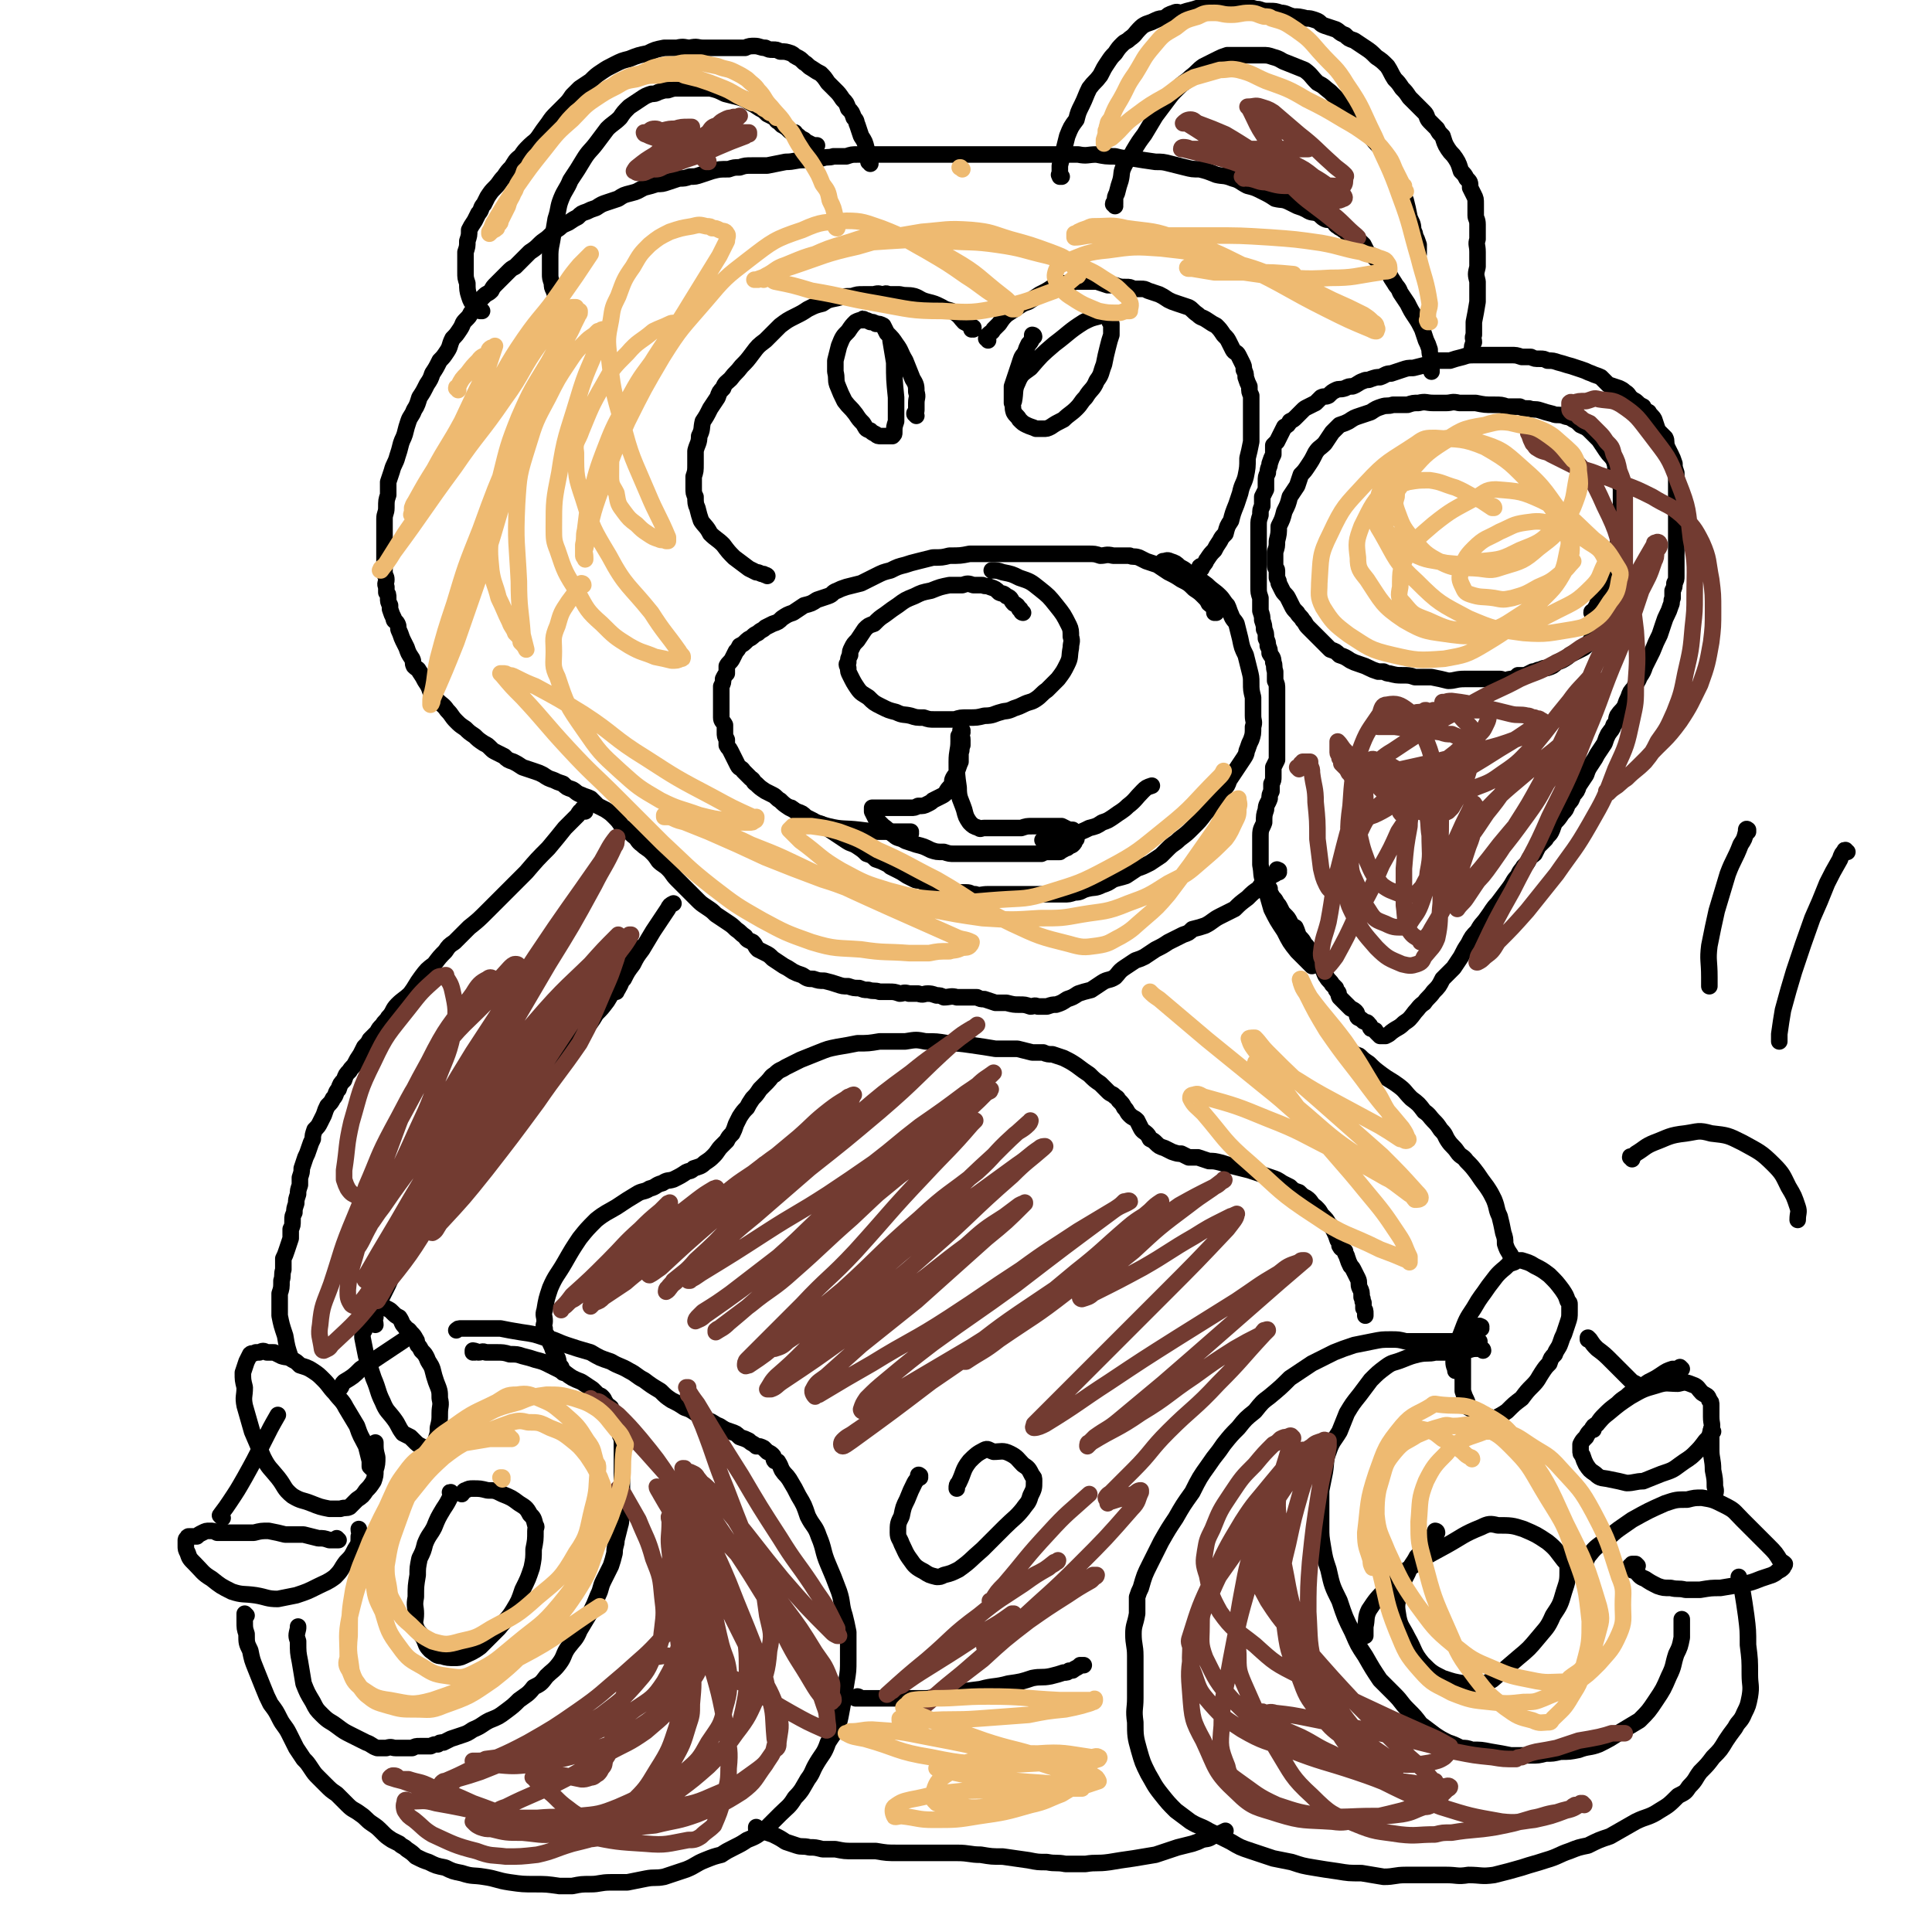
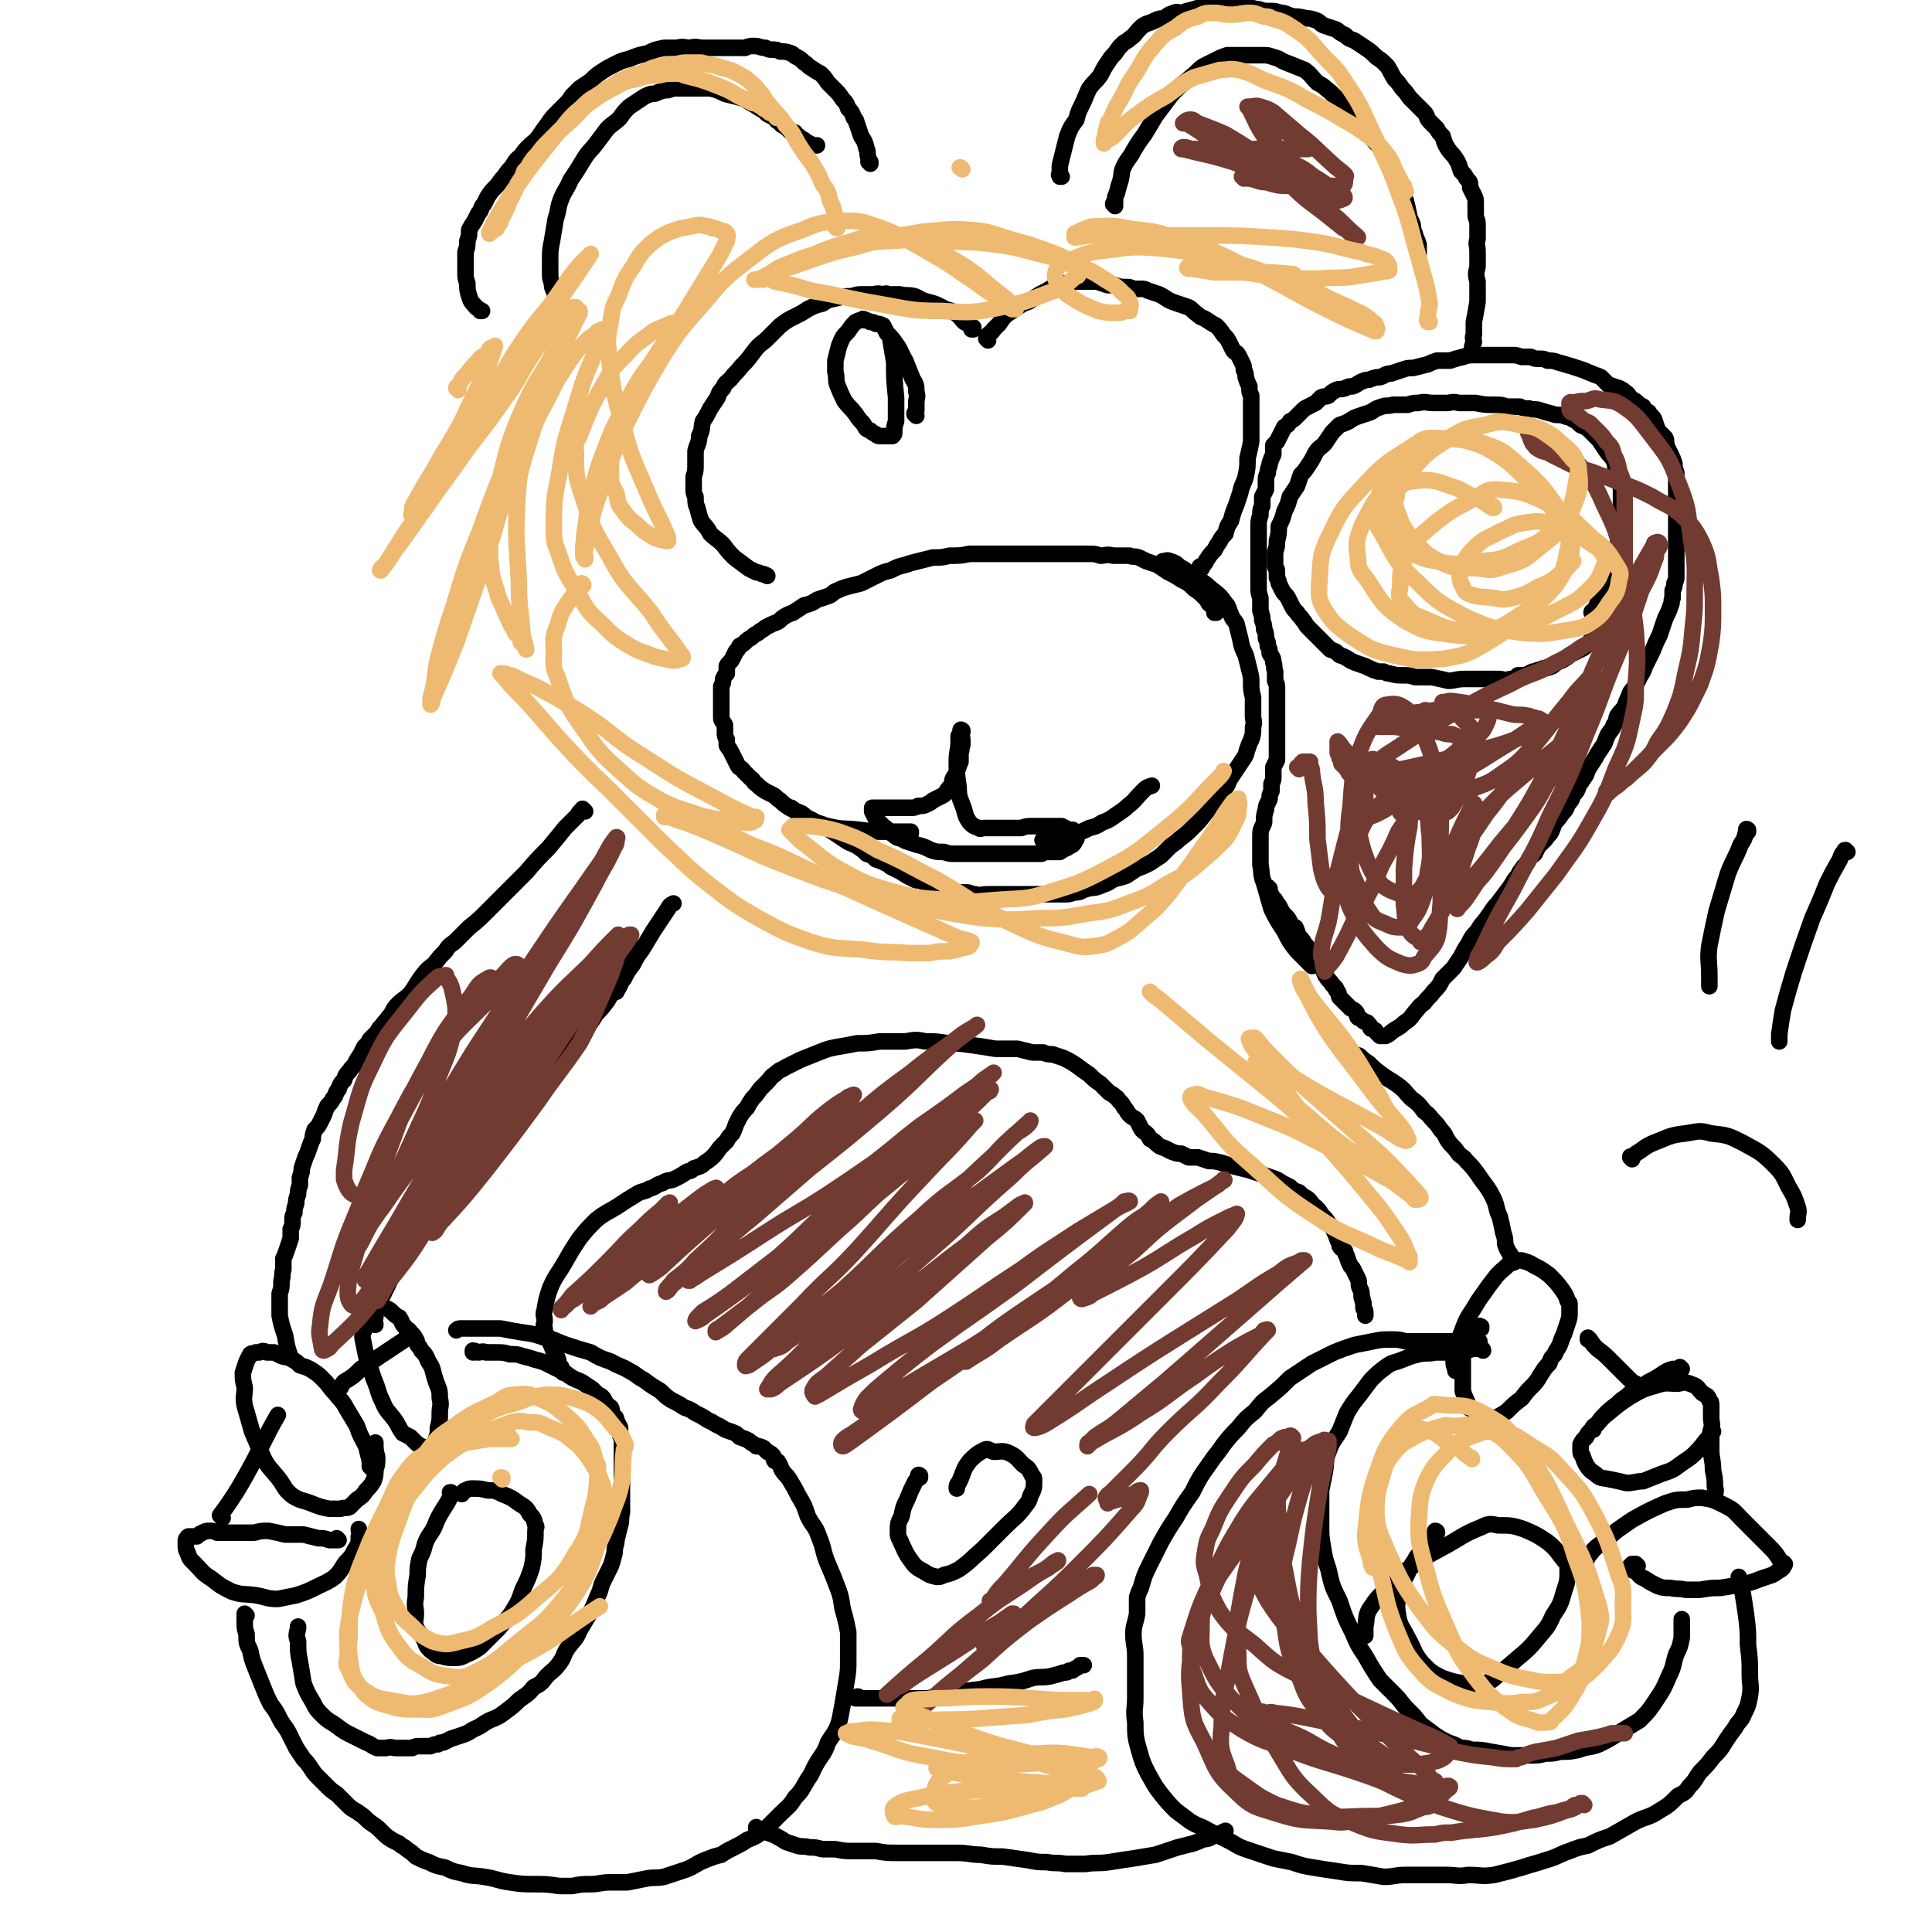
<svg xmlns="http://www.w3.org/2000/svg" viewBox="0 0 1050 1050" version="1.1">
  <g fill="none" stroke="#000000" stroke-width="9" stroke-linecap="round" stroke-linejoin="round">
    <path d="M871,344c0,0 -1,-1 -1,-1 0,0 0,0 0,1 0,0 0,0 0,0 1,0 0,-1 0,-1 0,0 0,0 0,1 0,0 0,0 -1,0 -1,1 -1,1 -2,2 -1,1 -1,1 -2,1 -1,2 -1,2 -3,4 -1,1 -1,1 -3,2 -2,1 -2,1 -4,2 -2,1 -2,1 -3,2 -3,2 -3,2 -6,3 -2,2 -2,2 -5,3 -2,0 -2,0 -4,1 -2,0 -2,1 -4,1 -2,1 -2,1 -4,2 -2,0 -2,0 -4,0 -1,1 -1,1 -3,2 -2,0 -2,0 -3,1 -2,0 -2,-1 -4,-1 -2,0 -2,0 -4,0 -2,0 -2,0 -5,0 -2,0 -2,0 -5,0 -3,0 -3,0 -5,0 -5,0 -5,1 -9,1 -4,-1 -4,-1 -9,-2 -4,0 -4,0 -9,0 -3,-1 -3,-1 -7,-1 -3,0 -3,0 -7,-1 -1,0 -1,0 -3,-1 -2,0 -2,0 -3,0 -3,-1 -3,-1 -5,-2 -2,-1 -2,-1 -5,-2 -3,-1 -3,-1 -5,-2 -3,-2 -3,-2 -6,-3 -2,-2 -2,-2 -5,-3 -2,-2 -2,-2 -4,-4 -2,-2 -2,-2 -4,-4 -2,-2 -2,-2 -4,-4 -2,-2 -1,-2 -3,-4 -1,-2 -2,-2 -3,-4 -2,-2 -2,-2 -3,-4 -1,-2 -1,-2 -2,-4 -1,-2 -2,-2 -3,-4 -1,-2 -1,-2 -2,-4 0,-1 0,-1 -1,-3 0,-2 0,-2 0,-4 0,-1 -1,-1 -1,-3 0,-2 0,-2 0,-3 0,-2 0,-2 0,-4 1,-3 1,-3 1,-6 1,-4 1,-4 1,-8 2,-4 2,-4 3,-8 2,-4 2,-4 3,-8 2,-3 2,-3 4,-6 1,-3 1,-3 2,-6 2,-2 2,-2 4,-5 2,-3 2,-3 4,-7 2,-3 2,-2 5,-5 2,-3 2,-3 4,-6 2,-2 2,-2 4,-4 3,-1 3,-1 5,-2 3,-2 3,-2 6,-3 3,-1 3,-1 6,-2 3,-2 3,-2 6,-3 3,-1 3,0 6,-1 4,0 4,0 8,0 3,-1 3,-1 6,-1 4,-1 4,0 8,0 3,0 3,0 7,0 3,0 3,-1 7,0 4,0 4,0 9,0 5,1 5,1 10,1 4,0 4,0 7,1 3,0 3,0 7,0 2,1 2,1 5,1 3,1 3,0 6,1 3,1 3,1 7,2 2,1 3,0 6,1 2,1 2,0 5,2 2,1 2,1 4,3 2,1 3,1 5,3 2,2 2,2 5,5 2,3 2,3 4,6 2,3 2,2 4,5 1,3 1,3 1,7 1,2 2,2 2,5 1,3 1,3 1,5 0,3 0,3 0,6 0,2 0,2 1,5 0,1 0,1 0,3 0,2 0,2 0,5 -1,5 -1,5 -3,10 -1,6 -2,5 -4,11 -1,5 -1,5 -2,10 -2,4 -2,4 -4,8 -1,4 -1,4 -3,7 -1,1 -1,0 -1,1 " />
    <path d="M690,483c-1,-1 -1,-1 -1,-1 0,0 0,0 0,0 0,0 0,0 0,0 0,0 0,0 0,0 0,0 0,0 0,0 0,0 0,0 0,0 0,0 0,0 0,0 0,0 0,0 0,0 0,1 0,1 0,1 1,1 1,1 1,2 1,1 1,2 2,3 1,1 1,1 2,3 1,1 1,1 2,3 1,2 1,2 2,3 2,2 2,2 3,4 1,2 1,2 3,3 1,2 1,3 2,5 2,2 2,2 3,4 2,2 2,2 3,5 2,2 2,2 4,5 2,2 2,2 3,4 1,2 1,3 2,4 1,2 2,2 3,4 1,1 1,1 2,2 0,1 0,1 1,2 1,1 0,1 1,3 1,1 1,1 2,2 1,1 1,1 2,2 1,1 1,1 2,2 2,1 2,1 3,2 1,1 0,2 1,3 2,1 2,1 3,2 2,1 2,0 3,2 1,0 0,1 1,2 1,0 1,0 2,1 1,0 0,0 1,1 0,0 0,0 0,0 1,1 1,1 2,2 0,0 0,0 0,0 1,0 1,0 1,0 0,0 0,0 1,0 0,0 0,0 1,0 2,-1 2,-1 3,-2 4,-3 4,-2 7,-5 3,-2 3,-2 6,-6 2,-2 2,-3 5,-5 2,-3 3,-3 5,-6 3,-3 3,-3 5,-7 3,-3 3,-3 6,-6 2,-3 2,-3 4,-6 2,-4 2,-4 4,-7 2,-4 2,-4 5,-7 2,-4 3,-4 5,-7 3,-4 3,-5 6,-8 3,-4 3,-4 6,-8 3,-4 2,-4 5,-7 1,-3 2,-3 3,-5 2,-2 2,-2 3,-4 1,-2 2,-2 3,-3 1,-2 1,-2 2,-4 2,-2 2,-2 4,-4 1,-2 2,-2 3,-4 1,-2 1,-3 2,-5 2,-2 2,-2 4,-5 2,-2 2,-2 3,-5 2,-2 2,-2 3,-5 2,-2 2,-2 3,-5 2,-3 2,-3 4,-6 1,-3 1,-3 3,-6 2,-3 2,-3 3,-5 2,-3 2,-3 4,-6 1,-3 1,-3 2,-5 2,-3 2,-2 3,-5 2,-2 1,-3 2,-5 2,-3 2,-2 4,-5 1,-3 1,-3 2,-5 1,-3 1,-3 3,-5 1,-3 2,-3 3,-6 2,-3 2,-3 3,-6 2,-4 2,-4 4,-8 2,-5 2,-5 4,-9 1,-3 1,-3 2,-6 1,-3 1,-3 2,-5 1,-2 1,-2 2,-5 1,-2 0,-2 1,-4 0,-2 0,-2 0,-4 1,-2 1,-2 1,-4 1,-2 1,-2 1,-4 0,-2 0,-2 0,-5 0,-2 0,-2 0,-4 0,-2 0,-2 0,-5 0,-2 0,-2 0,-4 0,-3 0,-3 0,-5 0,-3 0,-3 0,-6 0,-2 0,-2 0,-5 0,-3 0,-3 0,-5 0,-3 0,-3 0,-5 0,-2 0,-2 0,-4 0,-2 0,-2 0,-4 0,-2 0,-2 0,-4 -1,-3 -1,-3 -1,-5 -1,-3 -1,-3 -2,-5 -1,-2 -1,-2 -2,-4 -1,-3 0,-3 -1,-5 -2,-2 -2,-2 -4,-4 -1,-3 -1,-3 -2,-6 -1,-2 -2,-2 -3,-4 -2,-1 -2,-1 -3,-3 -2,-1 -2,-1 -3,-2 -2,-2 -2,-1 -4,-3 -1,-1 -1,-2 -3,-3 -1,-1 -1,-1 -3,-2 -3,-1 -3,-1 -6,-2 -2,-2 -2,-2 -4,-4 -2,-1 -3,-1 -5,-2 -3,-1 -2,-1 -5,-2 -3,-1 -3,-1 -6,-2 -4,-1 -3,-1 -7,-2 -3,-1 -3,-1 -6,-1 -2,-1 -2,-1 -4,-1 -3,0 -3,0 -5,-1 -3,0 -3,0 -5,0 -3,-1 -3,-1 -6,-1 -3,0 -3,0 -5,0 -4,0 -4,0 -8,0 -3,0 -3,0 -6,0 -4,0 -4,0 -7,1 -4,1 -4,1 -7,2 -4,0 -4,0 -7,0 -3,1 -3,1 -5,2 -4,1 -4,1 -8,2 -3,0 -3,0 -6,1 -3,1 -3,1 -6,2 -3,0 -3,1 -6,2 -2,0 -2,0 -5,1 -2,1 -2,0 -4,1 -3,1 -3,2 -6,3 -2,0 -2,0 -4,1 -3,1 -3,0 -5,1 -2,1 -2,1 -4,3 -2,1 -2,0 -4,1 -1,1 -1,1 -3,3 -2,1 -2,1 -4,2 -2,1 -2,1 -3,2 -2,2 -2,2 -4,4 -1,1 -1,1 -3,2 -1,2 -1,2 -3,3 -1,2 -1,2 -2,4 -1,2 -1,2 -2,4 -1,1 -1,1 -2,2 0,2 0,3 0,5 -1,2 -1,2 -2,5 0,2 -1,2 -1,5 -1,2 -1,2 -1,5 0,2 0,2 0,4 -1,2 -1,2 -2,4 0,2 0,3 0,5 -1,2 -1,2 -1,5 -1,3 -1,3 -1,6 0,2 0,2 0,5 0,2 0,2 0,5 0,3 0,3 0,6 0,3 0,3 0,6 0,4 0,4 0,7 0,2 0,2 0,4 0,3 0,3 1,6 0,4 0,4 0,7 1,3 1,3 1,5 1,3 1,3 1,5 1,2 1,2 1,5 1,2 1,2 1,4 1,2 1,2 1,4 1,2 2,2 2,5 1,2 0,2 1,5 0,2 0,2 0,5 1,2 1,2 1,5 0,2 0,2 0,4 0,2 0,2 0,4 0,2 0,2 0,5 0,2 0,2 0,5 0,2 0,2 0,5 0,2 0,2 0,4 0,1 0,1 0,3 0,2 0,2 0,4 0,2 0,2 0,4 -1,2 -1,2 -2,4 0,2 0,2 0,5 0,2 0,2 -1,4 0,2 0,2 0,4 -1,2 -1,2 -1,4 -1,3 -2,3 -2,6 -1,3 -1,3 -1,7 -1,3 -2,3 -2,7 0,4 0,4 0,8 0,4 0,4 0,8 1,5 0,5 2,10 2,7 2,7 4,14 3,6 3,6 7,12 3,6 3,6 7,11 4,4 4,4 8,8 " />
-     <path d="M695,474c0,-1 -1,-1 -1,-1 0,-1 0,0 1,0 0,0 0,0 0,0 0,0 -1,0 -1,0 0,-1 0,0 1,0 0,0 0,0 0,0 0,0 -1,0 -1,0 0,-1 0,0 1,0 0,0 0,0 0,0 0,0 -1,0 -1,0 0,-1 0,0 0,0 0,1 -1,1 -1,2 -2,1 -2,1 -4,3 -3,2 -3,2 -5,5 -3,2 -3,2 -6,5 -4,3 -4,3 -7,6 -4,2 -4,2 -8,4 -4,2 -4,3 -8,5 -3,1 -3,1 -7,2 -2,2 -2,2 -5,3 -4,2 -4,2 -8,4 -3,2 -3,2 -7,4 -3,2 -3,2 -6,4 -2,1 -2,1 -5,2 -3,2 -3,2 -6,4 -3,2 -3,3 -5,5 -3,2 -4,1 -7,3 -3,2 -3,2 -6,4 -4,1 -4,1 -7,2 -3,2 -3,2 -6,3 -3,2 -3,2 -6,3 -2,0 -2,0 -5,1 -3,0 -3,0 -5,0 -2,-1 -2,0 -4,0 -3,-1 -3,-1 -6,-1 -3,0 -3,0 -7,-1 -3,0 -3,0 -6,0 -3,-1 -3,-1 -6,-2 -2,0 -2,0 -4,-1 -3,0 -4,0 -7,0 -2,0 -2,0 -4,0 -3,-1 -4,0 -7,0 -2,-1 -2,-1 -4,-1 -3,-1 -3,-1 -5,-1 -2,0 -2,1 -5,0 -2,0 -2,0 -5,0 -3,-1 -3,0 -5,0 -3,-1 -3,-1 -6,-1 -2,0 -2,0 -5,0 -3,-1 -3,0 -6,-1 -3,0 -2,0 -5,-1 -3,0 -3,0 -6,-1 -3,0 -3,0 -6,-1 -3,-1 -3,-1 -7,-2 -3,0 -3,0 -6,-1 -3,0 -3,0 -6,-2 -3,-1 -3,-1 -5,-2 -3,-2 -3,-2 -5,-3 -3,-2 -3,-2 -6,-4 -2,-2 -2,-2 -4,-3 -2,-1 -2,-1 -4,-2 -2,-2 -1,-2 -3,-4 -2,-1 -3,-1 -4,-3 -3,-2 -2,-2 -5,-4 -2,-2 -2,-2 -5,-4 -3,-2 -3,-2 -6,-4 -2,-2 -2,-2 -5,-4 -3,-2 -3,-2 -5,-4 -3,-3 -3,-3 -6,-6 -3,-3 -3,-3 -5,-5 -3,-3 -2,-3 -5,-6 -2,-2 -3,-2 -5,-4 -2,-3 -2,-3 -4,-5 -2,-2 -3,-2 -5,-4 -3,-2 -2,-3 -5,-5 -3,-3 -3,-3 -6,-5 -2,-3 -2,-3 -4,-5 -2,-2 -2,-2 -5,-4 -2,-1 -2,-1 -4,-2 -2,-2 -2,-2 -4,-4 -2,-1 -3,-1 -5,-2 -3,-1 -3,-2 -5,-3 -3,-1 -3,-1 -5,-3 -3,-1 -3,-1 -5,-2 -3,-1 -3,-1 -6,-3 -2,-1 -2,-1 -5,-2 -3,-1 -3,-1 -6,-2 -3,-2 -3,-2 -5,-3 -3,-1 -3,-1 -5,-3 -2,-1 -2,-1 -4,-2 -2,-1 -2,-1 -3,-2 -2,-2 -2,-2 -4,-3 -3,-2 -3,-2 -5,-4 -3,-2 -3,-2 -5,-4 -3,-2 -3,-2 -5,-4 -3,-3 -2,-3 -5,-6 -2,-3 -3,-3 -5,-5 -2,-2 -2,-3 -4,-5 -1,-3 -1,-3 -3,-6 -1,-2 -1,-2 -3,-5 -1,-2 -1,-1 -3,-3 -1,-2 0,-2 -1,-4 -2,-3 -2,-3 -3,-6 -1,-2 -1,-2 -2,-4 -1,-2 -1,-3 -2,-5 -1,-2 0,-2 -1,-4 -1,-2 -2,-1 -2,-3 -1,-2 -1,-2 -2,-5 0,-1 0,-1 0,-2 -1,-2 -1,-2 -1,-4 0,-2 0,-2 -1,-3 0,-2 0,-2 0,-3 -1,-2 0,-2 0,-4 0,-2 -1,-2 -1,-4 0,-3 0,-3 0,-5 0,-2 0,-2 0,-4 0,-2 0,-2 0,-3 0,-3 0,-3 0,-5 0,-3 0,-3 0,-5 0,-4 0,-4 0,-7 0,-3 1,-3 1,-6 0,-4 0,-4 1,-7 0,-3 0,-3 0,-7 1,-3 1,-3 2,-6 1,-4 2,-4 3,-8 1,-3 1,-3 2,-7 1,-3 1,-2 2,-5 1,-4 1,-4 2,-7 1,-3 2,-3 3,-6 2,-3 2,-4 3,-7 2,-3 2,-3 4,-7 2,-3 2,-3 3,-6 2,-3 2,-3 4,-7 2,-2 2,-2 4,-5 2,-3 1,-3 3,-7 2,-2 2,-2 4,-5 2,-3 1,-3 3,-5 2,-2 2,-2 3,-4 2,-2 2,-3 3,-4 2,-3 2,-3 4,-5 2,-2 2,-1 4,-3 1,-2 1,-2 3,-4 1,-1 1,-1 2,-2 2,-2 2,-2 4,-4 2,-2 2,-2 4,-3 2,-2 2,-2 4,-4 2,-2 2,-2 4,-4 3,-2 3,-2 5,-4 3,-3 3,-2 6,-5 2,-2 2,-2 5,-4 2,-2 3,-2 5,-3 3,-2 3,-2 5,-3 2,-2 2,-2 5,-3 2,-1 2,-1 5,-2 3,-2 3,-2 6,-3 3,-1 3,-1 6,-2 3,-2 3,-2 7,-3 4,-1 3,-1 7,-3 4,-1 4,-1 7,-2 3,0 3,0 6,-1 3,-1 3,-1 6,-2 3,0 3,0 6,-1 3,0 3,0 6,-1 3,-1 3,-1 6,-2 4,-1 4,-1 9,-1 3,-1 3,-1 6,-1 3,-1 3,-1 7,-1 4,0 4,0 8,0 5,-1 5,-1 10,-2 5,0 5,-1 10,-1 5,-1 5,-1 10,-1 3,-1 3,0 6,-1 3,0 3,0 7,0 3,-1 3,-1 6,-1 3,0 3,0 6,0 4,0 4,0 7,0 4,0 4,0 8,0 4,0 4,0 8,0 5,0 5,0 9,0 5,0 5,0 10,0 3,0 3,0 7,0 4,0 4,0 7,0 4,0 4,0 8,0 4,0 4,0 9,0 5,0 5,0 11,0 5,0 5,0 10,0 5,0 5,0 10,0 5,0 5,0 10,0 5,1 5,0 10,0 5,1 5,1 10,1 4,1 4,1 9,1 6,1 6,1 13,2 4,0 4,0 8,1 4,1 4,1 8,2 4,1 4,1 8,1 4,1 4,1 9,3 4,1 4,0 9,2 4,1 4,2 8,4 4,1 4,1 8,3 4,2 4,2 7,4 4,1 4,0 8,2 2,1 2,1 4,2 3,1 3,1 5,2 3,2 3,1 6,2 2,1 2,2 4,3 2,1 2,0 4,1 2,1 1,2 3,3 1,1 2,1 3,2 2,1 2,2 3,3 2,1 2,1 4,2 2,1 2,1 4,3 1,2 1,2 2,4 2,2 2,1 4,3 2,2 2,2 4,4 2,2 2,2 4,5 1,2 1,2 3,5 1,2 2,2 3,5 2,3 2,3 4,6 2,4 2,4 4,7 2,3 2,3 4,7 1,3 1,3 2,6 1,2 1,2 2,5 0,2 0,2 1,5 0,2 0,2 0,4 0,1 0,1 0,3 " />
    <path d="M577,96c-1,0 -1,-1 -1,-1 -1,0 0,0 0,1 0,0 0,0 0,0 0,0 0,-1 0,-1 -1,0 0,0 0,1 0,0 0,0 0,0 0,0 0,-1 0,-1 -1,0 0,0 0,1 0,0 0,0 0,0 0,-1 0,-1 0,-2 0,-2 0,-2 0,-4 1,-4 1,-4 2,-8 1,-4 1,-4 2,-8 2,-5 2,-5 5,-9 1,-4 1,-4 3,-8 2,-4 2,-5 4,-9 3,-4 3,-3 6,-7 2,-4 2,-4 4,-7 2,-3 2,-3 4,-5 2,-3 2,-3 4,-5 2,-2 2,-1 4,-3 3,-2 3,-3 5,-5 2,-2 2,-2 4,-3 3,-1 3,-1 5,-2 2,-1 3,-1 5,-1 2,-2 2,-2 5,-3 2,-1 2,0 4,0 3,-1 3,-1 7,-2 3,-1 3,-1 7,-1 2,0 2,0 4,0 2,0 2,0 3,0 2,0 2,0 4,0 3,0 3,0 6,0 2,0 2,0 5,0 3,0 3,1 6,1 3,1 3,1 6,1 3,0 3,0 6,1 3,0 3,1 7,2 3,0 3,0 7,1 2,0 2,0 5,1 3,1 2,2 5,3 3,1 3,1 6,2 2,1 2,2 5,3 2,2 2,2 5,3 3,2 3,2 6,4 3,2 3,2 6,5 3,2 3,2 6,5 2,3 2,4 4,7 2,2 2,2 4,5 2,2 2,2 4,5 2,2 2,2 4,4 2,2 2,2 4,4 2,2 1,3 3,5 2,2 2,2 4,4 1,2 1,2 3,4 1,3 1,4 3,7 2,3 2,2 4,5 2,3 2,4 3,7 2,2 2,2 3,4 2,2 2,2 2,5 1,2 1,2 2,4 1,2 1,2 1,5 0,3 0,3 0,6 0,2 1,2 1,5 0,4 0,4 0,8 -1,3 0,3 0,7 0,4 0,4 0,8 -1,4 -1,4 0,8 0,6 0,6 0,11 -1,6 -1,6 -2,11 0,4 0,4 0,7 -1,2 0,2 0,4 -1,2 -1,2 -1,5 0,0 0,0 0,0 " />
    <path d="M606,112c0,-1 -1,-1 -1,-1 0,-1 0,0 1,0 0,0 0,0 0,0 0,0 -1,0 -1,0 0,-1 0,0 1,0 0,0 0,0 0,0 0,-1 0,-1 0,-2 0,-2 0,-2 1,-4 1,-4 1,-4 2,-7 1,-4 0,-4 2,-8 2,-4 3,-4 5,-8 3,-5 3,-5 6,-9 3,-5 3,-5 6,-10 3,-4 3,-4 6,-8 3,-4 3,-4 6,-7 4,-4 4,-3 7,-6 4,-3 4,-4 7,-6 4,-2 4,-2 8,-4 2,-1 2,-1 5,-2 1,0 1,0 3,0 1,0 1,0 1,0 2,0 2,0 4,0 1,0 1,0 3,0 2,0 2,0 4,0 2,0 2,0 4,0 3,0 3,0 6,1 4,1 4,2 7,3 5,2 5,2 10,4 4,3 3,3 7,7 4,2 3,2 7,5 3,3 3,3 6,6 3,3 3,2 6,5 3,3 2,3 5,6 2,4 2,4 5,7 2,3 2,3 5,6 3,5 3,4 5,9 3,5 3,5 5,10 2,5 2,5 4,10 1,4 1,4 2,9 1,3 2,3 2,7 1,2 1,2 1,3 1,2 1,2 2,5 0,1 0,1 0,3 0,1 0,1 0,2 " />
    <path d="M473,89c0,-1 0,-1 -1,-1 0,0 1,0 1,0 0,0 0,0 0,0 0,0 0,0 -1,0 0,0 1,0 1,0 0,0 0,0 0,0 0,0 0,1 0,1 -1,-1 -1,-2 -1,-3 -1,-3 0,-3 -1,-5 -1,-4 -1,-4 -3,-7 -1,-3 -1,-3 -2,-6 -1,-2 0,-2 -2,-4 -1,-3 -1,-3 -3,-5 -1,-3 -1,-3 -3,-5 -2,-3 -2,-3 -4,-5 -2,-2 -2,-2 -4,-4 -2,-3 -2,-3 -4,-5 -2,-1 -2,-1 -5,-3 -2,-1 -2,-2 -4,-3 -2,-2 -2,-2 -4,-3 -2,-1 -1,-1 -3,-2 -3,-1 -3,-1 -6,-1 -2,-1 -2,-1 -4,-1 -2,0 -2,0 -4,-1 -3,0 -3,-1 -6,-1 -2,0 -3,0 -5,1 -3,0 -3,0 -6,0 -3,0 -3,0 -5,0 -3,0 -3,0 -6,0 -3,0 -3,0 -6,0 -3,0 -3,-1 -7,0 -3,0 -3,-1 -7,0 -3,0 -4,0 -7,0 -5,1 -5,1 -9,3 -5,1 -5,1 -10,3 -4,1 -4,1 -8,3 -4,2 -4,2 -7,4 -3,2 -3,2 -6,5 -3,2 -3,2 -6,4 -2,2 -2,2 -4,4 -2,3 -2,3 -4,5 -2,2 -2,2 -4,4 -3,3 -3,3 -5,6 -3,4 -3,4 -5,7 -2,3 -3,3 -5,5 -3,3 -3,3 -5,6 -3,2 -3,3 -5,6 -2,2 -2,2 -4,5 -3,3 -2,3 -5,6 -2,2 -2,2 -4,5 -1,2 -1,2 -2,4 -2,2 -1,3 -3,5 -1,2 -1,2 -2,4 -2,3 -2,3 -3,5 0,3 0,3 -1,6 0,3 0,3 -1,6 0,3 0,3 0,6 0,2 0,2 0,5 0,3 0,3 1,6 0,3 0,4 1,7 1,3 1,3 3,5 1,2 2,1 3,3 1,0 0,0 1,0 " />
    <path d="M306,171c0,-1 0,-1 -1,-1 0,-1 1,0 1,0 0,0 0,0 0,0 0,0 0,0 -1,0 0,-1 1,0 1,0 0,0 0,1 0,0 0,0 0,-1 0,-2 -1,-2 -2,-2 -3,-4 -1,-3 -1,-3 -2,-6 -1,-2 -1,-2 -1,-4 -1,-3 -1,-3 -1,-5 0,-4 0,-4 0,-8 0,-5 0,-5 1,-10 1,-6 1,-6 2,-12 2,-6 1,-6 3,-11 2,-5 3,-5 5,-10 4,-6 4,-6 7,-11 3,-5 4,-5 7,-9 3,-4 3,-4 6,-8 3,-3 4,-3 7,-6 2,-3 2,-3 5,-6 3,-2 3,-2 6,-4 3,-2 3,-2 6,-3 2,0 2,0 4,-1 3,-1 3,-1 5,-1 3,-1 3,-1 5,-1 3,0 3,0 6,0 2,0 2,0 5,0 3,0 3,0 7,0 4,1 4,1 8,3 4,1 4,1 8,2 3,1 3,1 6,3 2,1 2,1 5,3 2,1 2,1 4,3 2,1 2,1 4,2 1,1 1,2 2,2 1,1 1,1 2,2 1,0 1,1 2,1 1,1 1,1 2,2 1,1 2,1 3,1 1,1 1,2 2,2 1,1 1,1 3,2 1,1 1,1 3,2 2,1 2,1 4,1 " />
    <path d="M529,179c0,-1 0,-1 -1,-1 0,-1 1,0 1,0 0,0 0,0 0,0 0,0 0,0 -1,0 0,-1 1,0 1,0 0,0 0,0 0,0 0,0 0,0 -1,0 0,-1 1,0 1,0 0,0 0,0 0,0 0,0 0,1 -1,1 0,-1 0,-1 -1,-2 -1,-1 -1,-1 -3,-2 -2,-2 -2,-3 -5,-5 -3,-2 -4,-1 -7,-3 -4,-2 -4,-2 -8,-3 -4,-1 -4,-2 -7,-3 -4,-1 -4,0 -8,-1 -3,0 -3,0 -6,0 -2,-1 -2,0 -3,0 -2,0 -2,-1 -5,0 -3,0 -3,0 -6,0 -3,0 -3,0 -6,1 -4,0 -4,0 -8,1 -5,1 -5,1 -8,3 -4,1 -4,1 -8,3 -3,2 -3,2 -7,4 -4,2 -4,2 -8,5 -4,4 -4,4 -8,8 -4,3 -4,3 -7,7 -3,4 -3,4 -6,7 -3,4 -3,3 -6,7 -2,2 -3,2 -4,5 -2,2 -2,2 -3,5 -2,3 -2,3 -4,6 -2,4 -2,4 -4,7 -1,4 0,4 -2,8 0,4 -1,4 -2,8 0,3 0,3 0,7 0,4 0,4 -1,7 0,3 0,3 0,6 0,3 0,3 1,5 0,3 0,4 1,6 1,4 1,4 2,7 2,3 3,3 5,7 3,3 4,3 7,6 3,4 3,4 6,7 4,3 4,3 8,6 2,1 2,1 4,2 2,0 2,1 4,1 1,1 1,0 2,1 " />
    <path d="M537,185c0,-1 -1,-1 -1,-1 0,-1 1,0 1,0 0,0 0,0 0,0 0,0 -1,0 -1,0 0,-1 0,0 1,0 0,0 0,-1 0,-2 2,-2 2,-1 3,-3 2,-2 2,-2 3,-3 2,-3 2,-3 4,-5 3,-2 3,-2 6,-4 3,-2 3,-2 6,-3 3,-2 3,-2 6,-4 4,-2 4,-2 7,-4 3,-1 3,-1 6,-2 2,0 2,0 4,0 2,-1 2,-1 3,-1 2,0 2,0 4,0 2,0 2,0 4,0 2,0 2,0 3,0 3,1 3,1 6,2 2,0 2,0 4,0 3,1 3,1 6,1 2,0 2,0 4,1 2,0 2,0 4,0 2,0 2,0 4,1 3,1 3,1 6,2 2,1 2,1 5,3 2,1 2,1 5,2 3,1 3,1 6,2 2,1 2,2 5,4 2,2 2,1 5,3 3,2 3,2 5,3 2,2 2,2 4,5 2,2 2,2 3,4 1,2 1,2 2,4 1,2 2,1 3,3 1,2 1,2 2,4 1,2 1,2 1,4 1,2 1,2 1,4 1,3 1,3 2,5 0,3 0,3 1,5 0,3 0,3 0,5 0,4 0,4 0,7 0,3 0,3 0,6 0,4 0,4 0,7 -1,5 -1,5 -2,9 0,5 0,5 -1,10 -1,4 -2,4 -3,9 -1,3 -1,3 -2,6 -2,5 -2,5 -3,9 -2,3 -2,3 -3,7 -2,2 -2,2 -3,4 -2,3 -2,3 -3,5 -2,2 -2,2 -4,5 -1,1 0,1 -2,3 0,1 -1,0 -2,1 0,0 0,0 1,1 " />
    <path d="M661,333c0,0 -1,-1 -1,-1 0,0 0,0 0,1 0,0 0,0 0,0 1,0 0,-1 0,-1 0,0 0,0 0,1 0,0 0,0 0,0 0,-1 0,-1 0,-1 0,0 0,-1 0,-1 -1,-2 -2,-2 -3,-3 -1,-2 -1,-2 -3,-4 -2,-2 -2,-2 -5,-4 -3,-3 -3,-3 -7,-5 -3,-2 -3,-2 -7,-4 -3,-2 -3,-2 -6,-4 -3,-1 -3,-1 -6,-2 -2,-1 -2,-1 -4,-2 -3,-1 -3,0 -5,-1 -2,0 -2,0 -4,0 -3,0 -3,0 -5,0 -4,-1 -4,0 -7,0 -3,-1 -3,-1 -7,-1 -3,0 -3,0 -7,0 -3,0 -3,0 -7,0 -3,0 -3,0 -7,0 -4,0 -4,0 -7,0 -4,0 -4,0 -8,0 -4,0 -4,0 -8,0 -5,0 -5,0 -10,0 -5,0 -5,0 -10,0 -5,1 -5,1 -11,1 -4,1 -4,1 -9,1 -4,1 -4,1 -8,2 -4,1 -4,1 -7,2 -4,1 -4,1 -8,3 -4,1 -4,1 -8,3 -4,2 -4,2 -8,4 -4,1 -4,1 -8,2 -3,1 -3,1 -5,2 -3,1 -2,2 -5,3 -3,1 -3,1 -6,2 -3,2 -3,2 -7,3 -3,2 -3,2 -6,4 -3,1 -3,1 -6,3 -2,2 -2,2 -5,3 -2,1 -2,1 -4,2 -2,2 -2,1 -4,3 -2,1 -2,1 -3,2 -1,1 -2,1 -3,2 -2,2 -2,2 -4,3 -1,2 -1,2 -2,3 -1,2 -1,2 -2,4 -1,2 -2,2 -3,4 0,2 0,2 0,4 -1,1 -1,1 -2,3 0,2 0,2 -1,4 0,3 0,3 0,5 0,2 0,2 0,4 0,2 0,2 0,4 0,2 0,2 0,4 0,2 1,2 2,4 0,2 0,2 0,4 0,2 0,2 1,4 0,1 0,1 0,3 1,2 1,1 2,3 1,2 1,2 2,4 1,2 1,2 2,4 1,2 2,1 3,3 2,2 2,2 4,4 2,1 1,2 3,3 2,2 2,2 5,4 2,1 2,1 4,2 2,1 2,2 4,3 2,2 2,2 5,4 2,1 2,1 4,2 3,1 3,1 5,3 2,1 2,1 4,2 3,2 4,1 6,3 3,2 3,2 6,4 3,2 3,2 6,4 3,2 3,1 6,3 3,2 3,2 5,4 3,1 3,1 5,3 3,1 3,1 5,2 2,1 2,1 3,2 2,1 2,1 4,2 2,1 2,1 5,3 2,1 2,1 4,2 2,1 2,0 4,1 2,1 2,1 4,2 2,0 2,1 4,2 2,0 2,0 4,1 1,0 1,0 3,0 2,1 2,1 4,1 3,0 3,0 5,0 3,0 2,1 5,1 3,1 3,0 7,0 3,0 3,0 6,0 4,0 4,0 8,0 3,0 3,0 7,0 3,0 3,0 6,0 3,0 3,0 7,0 3,0 3,0 7,0 3,0 3,0 6,-1 4,0 3,-1 7,-2 4,-1 4,0 8,-2 3,-1 3,-1 6,-3 3,-1 4,-1 7,-2 3,-2 3,-2 6,-4 3,-1 3,-1 7,-3 3,-2 3,-2 6,-4 2,-2 2,-2 4,-4 3,-3 3,-2 6,-5 4,-3 4,-3 7,-6 4,-4 4,-4 7,-8 3,-3 2,-3 5,-7 2,-3 3,-2 5,-6 2,-2 2,-2 3,-5 2,-3 2,-3 4,-6 2,-3 2,-3 4,-6 2,-3 1,-3 2,-5 1,-3 1,-3 2,-5 1,-3 1,-3 1,-7 1,-3 0,-3 0,-6 0,-2 0,-2 0,-5 0,-3 0,-3 0,-5 -1,-4 -1,-4 -1,-8 0,-3 0,-3 -1,-7 -1,-4 -1,-4 -2,-8 -2,-4 -2,-4 -3,-9 -1,-4 -1,-4 -2,-8 -1,-2 -2,-2 -3,-5 -1,-2 -1,-3 -2,-5 -2,-2 -2,-3 -4,-5 -3,-3 -4,-3 -7,-6 -4,-3 -4,-3 -8,-5 -4,-3 -3,-3 -7,-5 -2,-2 -2,-2 -5,-3 -2,-1 -2,0 -4,0 " />
-     <path d="M556,333c0,0 -1,-1 -1,-1 0,0 0,0 1,1 0,0 0,0 0,0 0,0 -1,0 -1,-1 -1,-1 0,-1 -1,-1 -1,-2 -1,-2 -3,-3 -2,-2 -1,-3 -4,-4 -2,-2 -2,-1 -4,-2 -2,-2 -2,-2 -5,-3 -2,-1 -2,0 -4,-1 -2,0 -2,0 -5,0 -3,-1 -3,-1 -6,0 -3,0 -3,0 -7,0 -5,1 -5,1 -10,3 -5,1 -5,1 -9,3 -5,2 -5,2 -9,5 -3,2 -3,2 -7,5 -3,2 -3,2 -6,5 -3,1 -3,1 -5,3 -2,3 -2,3 -4,6 -2,2 -2,2 -3,4 -1,2 -1,2 -1,4 -1,2 -1,2 -1,4 -1,1 -1,1 0,3 0,2 0,2 1,4 2,4 2,4 4,7 2,3 3,3 6,5 3,3 3,3 7,5 4,2 4,2 8,3 4,2 4,1 8,2 3,1 3,1 7,1 3,1 3,1 6,1 2,0 2,0 5,0 3,0 3,0 6,0 3,-1 3,-1 7,-1 5,0 5,0 9,-1 5,0 5,-1 9,-2 3,-1 3,0 7,-2 3,-1 3,-1 5,-2 4,-2 4,-1 7,-3 3,-2 3,-3 6,-5 3,-3 3,-3 6,-6 3,-4 3,-4 5,-8 2,-4 1,-4 2,-9 0,-3 1,-3 0,-6 0,-3 0,-4 -1,-6 -3,-6 -3,-6 -7,-11 -4,-5 -4,-5 -9,-9 -5,-4 -5,-4 -11,-6 -4,-2 -4,-2 -9,-3 -3,-1 -3,-1 -6,-1 0,0 0,0 0,0 " />
    <path d="M523,398c0,-1 -1,-1 -1,-1 0,-1 1,0 1,0 0,0 0,0 0,0 0,0 -1,0 -1,0 0,-1 1,0 1,0 0,0 0,0 0,0 0,0 -1,0 -1,0 0,-1 1,0 1,0 0,1 -1,1 -1,2 0,1 1,1 1,3 0,1 0,1 0,3 -1,2 0,2 -1,4 0,3 0,3 0,5 -1,2 -1,3 -2,5 0,2 -1,2 -2,4 -1,2 0,2 -1,4 -2,2 -2,2 -3,4 -1,1 -1,1 -3,2 -2,1 -2,1 -4,2 -1,1 -1,1 -3,2 -2,1 -2,1 -5,1 -2,1 -2,1 -4,1 -2,0 -2,0 -5,0 -2,0 -2,0 -4,0 -2,0 -2,0 -4,0 -1,0 -1,0 -2,0 -1,0 -1,0 -2,0 -1,0 -1,0 -1,0 -1,0 -1,0 -2,0 0,0 0,0 0,0 -1,0 -1,0 -1,0 0,0 0,0 0,0 0,0 0,0 0,0 0,1 0,1 0,2 1,2 1,2 2,4 2,2 2,2 4,4 3,2 3,3 6,5 2,2 3,1 6,3 3,1 3,1 6,2 4,1 4,1 8,3 3,1 3,1 7,1 3,1 3,1 6,1 4,0 4,0 7,0 4,0 4,0 7,0 3,0 3,0 7,0 4,0 4,0 7,0 4,0 4,0 7,0 3,0 3,0 6,0 3,0 3,0 6,0 2,-1 2,-1 5,-1 2,0 2,0 5,0 1,-1 2,-1 3,-2 1,0 1,0 2,-1 1,-1 1,0 2,-1 1,-1 1,-1 1,-2 1,-1 1,-1 1,-1 0,-1 0,-1 0,-2 0,0 0,0 0,0 0,-1 0,-1 0,-1 0,-1 0,-1 -1,-1 0,0 0,0 -1,-1 -1,0 -1,0 -2,0 -2,-1 -2,-1 -4,-2 -3,0 -3,0 -5,0 -3,0 -3,0 -6,0 -2,0 -2,0 -5,0 -3,0 -3,0 -6,1 -3,0 -3,0 -6,0 -2,0 -2,0 -5,0 -2,0 -2,0 -5,0 -2,0 -2,0 -4,0 -2,0 -2,1 -3,0 -3,-1 -3,-1 -5,-3 -2,-3 -2,-3 -3,-7 -2,-6 -3,-6 -3,-12 -1,-7 -1,-7 -1,-14 0,-6 1,-6 1,-11 0,-2 0,-2 0,-3 " />
    <path d="M568,458c-1,-1 -1,-1 -1,-1 -1,-1 0,0 0,0 0,0 0,0 0,0 0,0 0,0 0,0 1,0 1,0 2,0 3,0 3,0 6,-1 5,-1 5,-1 9,-3 4,-1 4,-1 8,-3 4,-1 4,-1 7,-3 3,-1 3,-1 6,-3 4,-3 5,-3 8,-6 4,-3 4,-4 8,-8 2,-2 2,-2 5,-3 " />
    <path d="M495,453c0,-1 -1,-1 -1,-1 0,0 0,0 1,0 0,0 0,0 0,0 0,0 -1,0 -1,0 0,0 1,0 1,0 0,0 -1,0 -1,0 -2,0 -2,0 -4,0 -4,0 -4,0 -8,0 -7,0 -7,0 -15,-1 -8,-1 -9,0 -17,-2 -7,-2 -8,-2 -14,-5 -3,-2 -3,-3 -6,-5 " />
    <path d="M498,226c-1,-1 -1,-1 -1,-1 0,-1 0,0 0,0 0,0 0,0 0,0 0,0 0,0 0,0 0,-1 0,0 0,0 0,0 0,0 0,0 0,-1 1,-1 1,-2 0,-1 0,-1 0,-2 0,-1 0,-1 0,-2 0,-3 1,-3 0,-6 0,-3 0,-4 -2,-7 -2,-5 -2,-5 -4,-10 -3,-5 -2,-5 -5,-9 -2,-3 -2,-3 -5,-6 -1,-2 -1,-2 -2,-4 -2,-1 -2,-1 -4,-1 -1,-1 -2,-1 -3,-1 -2,-1 -2,-1 -3,-1 -1,-1 -1,-1 -1,0 -2,0 -2,0 -4,1 -2,2 -2,2 -4,5 -3,3 -3,3 -5,8 -1,4 -1,4 -2,8 0,3 0,3 0,6 1,4 0,4 1,7 2,5 2,5 4,9 3,4 3,3 6,7 2,3 2,3 4,5 2,3 1,3 4,4 1,1 1,1 3,2 1,1 1,1 3,1 2,0 2,0 4,0 1,0 1,0 2,0 0,0 0,0 0,0 1,-1 1,-1 1,-2 0,-3 0,-3 1,-6 0,-7 0,-7 0,-13 -1,-10 -1,-10 -1,-19 -1,-6 -1,-6 -2,-12 " />
-     <path d="M562,183c0,-1 -1,-1 -1,-1 0,0 0,0 0,0 0,0 0,0 0,0 0,0 0,0 0,1 0,0 0,0 0,1 -1,2 -1,2 -2,3 -1,2 -1,2 -2,5 -2,2 -2,3 -3,6 -1,3 -1,3 -2,6 -1,3 -1,3 -2,6 0,3 0,3 0,6 0,1 0,1 0,3 1,2 0,2 1,5 1,2 2,2 3,4 2,2 2,2 4,3 2,1 3,1 5,2 2,0 2,0 4,0 2,0 2,0 4,-1 3,-2 3,-2 7,-4 3,-3 4,-3 7,-6 3,-3 2,-3 5,-6 3,-5 4,-4 6,-9 3,-4 2,-4 4,-9 1,-5 1,-5 2,-9 1,-4 1,-4 2,-7 0,-2 0,-2 0,-3 0,0 0,0 0,0 0,-1 0,-1 0,-2 0,0 0,0 0,-1 -1,-1 -1,-1 -1,-2 -1,-1 -1,-1 -2,-2 0,0 0,0 -1,-1 -1,0 -2,0 -3,1 -4,1 -4,1 -8,3 -8,5 -8,6 -16,12 -7,6 -7,6 -13,13 -4,3 -5,3 -7,8 -2,4 -1,5 -2,10 " />
    <path d="M346,516c0,0 -1,-1 -1,-1 0,0 0,0 1,1 0,0 0,0 0,0 0,0 -1,-1 -1,-1 0,0 0,0 1,1 0,0 0,0 0,0 0,0 -1,-1 -1,-1 0,0 0,1 0,2 0,1 0,1 0,3 -1,3 -2,3 -4,6 -2,4 -2,4 -4,8 -4,5 -4,5 -7,10 -3,4 -3,4 -6,7 -3,5 -3,5 -7,9 -3,3 -3,3 -6,7 -2,2 -2,2 -4,4 -3,3 -3,3 -5,5 -3,3 -3,3 -6,6 -3,3 -3,3 -6,6 -2,3 -2,3 -5,5 -2,3 -2,3 -4,6 -3,2 -3,2 -5,5 -2,2 -2,2 -4,5 -3,2 -3,2 -5,5 -2,2 -2,2 -4,5 -2,2 -2,2 -4,4 -2,2 -2,2 -4,4 -2,3 -3,3 -5,6 -2,2 -2,2 -4,5 -2,2 -2,2 -4,4 -2,2 -2,2 -4,5 -2,2 -2,2 -3,5 -2,2 -2,2 -3,5 -2,3 -2,3 -4,7 -3,5 -3,5 -5,10 -3,6 -3,5 -5,11 -4,6 -4,6 -7,13 -3,6 -3,6 -6,12 -1,3 -1,3 -1,6 -1,2 0,2 0,4 0,0 0,0 0,0 " />
    <path d="M198,723c0,0 -1,-1 -1,-1 0,0 0,0 0,1 0,0 0,0 0,0 0,0 0,0 0,0 0,1 0,1 0,2 0,1 0,1 0,2 1,5 1,5 2,10 2,6 2,6 4,12 3,7 2,7 5,13 2,5 3,5 6,9 3,4 2,4 5,8 2,1 2,1 4,2 1,1 1,1 2,2 2,2 2,2 4,3 1,1 2,0 3,1 1,0 1,0 2,0 1,0 1,0 1,0 0,-1 0,-1 0,-1 1,-2 2,-2 2,-4 1,-3 1,-3 1,-6 1,-4 1,-4 1,-8 0,-4 1,-4 0,-8 0,-4 0,-4 -2,-9 -1,-3 -1,-3 -2,-7 -1,-3 -2,-3 -3,-6 -1,-2 -1,-2 -3,-4 -1,-2 -1,-2 -2,-3 -1,-2 0,-2 -1,-3 -1,-2 -1,-2 -3,-4 -1,-2 -2,-1 -3,-3 -2,-2 -1,-2 -3,-5 -2,-1 -2,-1 -4,-3 -1,-1 -1,-1 -3,-2 -2,-1 -2,-1 -3,-1 -2,-1 -2,-1 -3,-2 -2,0 -2,0 -3,1 " />
    <path d="M202,798c-1,-1 -1,-1 -1,-1 0,-1 0,0 0,0 0,0 0,0 0,0 0,0 0,0 0,0 0,-1 0,0 0,0 0,0 0,0 0,-1 0,-1 0,-1 0,-2 -1,-4 -1,-4 -2,-8 -3,-6 -3,-5 -5,-11 -3,-5 -3,-5 -6,-10 -2,-4 -3,-4 -6,-8 -3,-3 -3,-4 -6,-7 -3,-3 -3,-3 -6,-5 -3,-2 -4,-2 -7,-3 -2,-2 -2,-2 -4,-3 -3,-2 -3,-1 -6,-2 -2,-1 -2,-1 -4,-2 -2,0 -2,0 -4,0 -2,-1 -2,-1 -4,0 -1,0 -1,0 -2,0 -1,1 -2,0 -3,1 -1,2 -1,2 -2,4 -1,3 -1,3 -2,6 0,4 0,4 1,8 0,5 -1,5 0,10 2,7 2,7 4,14 3,7 3,7 6,14 3,6 4,6 8,11 4,5 3,6 8,10 5,3 5,2 10,4 5,2 5,2 10,3 3,0 3,0 6,0 3,-1 3,0 5,-1 2,-2 2,-2 4,-4 3,-2 3,-2 5,-5 2,-2 2,-2 4,-5 1,-3 1,-3 1,-6 1,-3 1,-4 1,-7 -1,-4 -1,-4 -1,-8 " />
    <path d="M184,837c0,0 -1,-1 -1,-1 0,0 0,0 1,1 0,0 0,0 0,0 0,0 -1,-1 -1,-1 0,0 0,0 1,1 0,0 0,0 0,0 -1,0 -1,0 -2,0 -2,0 -2,0 -3,0 -3,-1 -3,-1 -6,-1 -4,-1 -4,-1 -8,-2 -5,0 -5,0 -10,0 -4,-1 -4,-1 -9,-2 -4,0 -4,0 -8,1 -4,0 -4,0 -9,0 -2,0 -2,0 -4,0 -2,0 -2,0 -4,0 -2,0 -2,0 -3,0 -2,-1 -2,-1 -4,-1 -2,0 -2,0 -4,1 -2,1 -2,1 -3,2 -2,0 -2,0 -4,0 -1,0 -1,0 -1,1 -1,0 -1,1 -1,1 0,2 0,2 0,3 0,2 0,2 1,4 1,3 1,3 4,6 4,4 4,5 9,8 5,4 5,4 11,7 6,2 6,1 13,2 6,1 6,2 12,2 5,-1 5,-1 10,-2 6,-2 6,-2 12,-5 4,-2 5,-2 9,-5 4,-4 3,-4 6,-8 3,-3 3,-3 5,-7 2,-3 2,-3 2,-7 1,-2 0,-2 0,-4 " />
    <path d="M246,812c-1,0 -1,-1 -1,-1 -1,0 0,0 0,1 0,0 0,0 0,0 0,0 0,0 0,1 -2,4 -2,4 -4,7 -3,5 -3,5 -5,10 -2,4 -3,4 -5,9 -1,4 -1,4 -3,8 -1,5 -1,5 -1,9 -1,6 -1,6 -1,12 -1,5 0,5 0,9 0,4 -1,4 0,7 1,3 2,3 4,6 2,4 1,4 4,7 3,2 3,3 6,3 3,1 4,1 7,1 2,0 3,0 5,-1 4,-2 5,-2 9,-5 5,-5 5,-5 10,-10 4,-5 5,-5 8,-10 3,-5 3,-5 5,-11 3,-6 3,-6 5,-12 1,-5 1,-5 1,-10 1,-5 1,-5 1,-10 0,-2 1,-2 0,-3 -1,-4 -1,-4 -3,-6 -2,-4 -3,-4 -6,-6 -4,-3 -4,-3 -9,-5 -4,-2 -4,-2 -8,-2 -4,-1 -4,-1 -8,-1 -2,0 -2,0 -4,1 -1,0 -1,1 -2,2 " />
    <path d="M258,735c0,0 -1,-1 -1,-1 0,0 0,0 0,1 0,0 0,0 0,0 1,0 0,-1 0,-1 0,0 0,0 0,1 0,0 0,0 0,0 1,0 0,-1 0,-1 0,0 0,0 0,1 0,0 0,0 0,0 1,0 0,-1 0,-1 0,0 1,0 3,1 2,0 2,-1 4,0 3,0 3,0 6,0 3,0 4,0 7,1 4,0 4,0 7,1 4,1 4,1 7,2 4,1 4,1 8,3 4,2 4,2 8,4 4,3 4,3 9,5 3,2 3,2 6,4 1,1 1,1 2,2 2,2 2,1 3,2 2,2 1,2 2,3 1,2 2,2 3,3 1,2 0,2 1,4 1,1 2,1 2,3 1,2 1,2 2,4 0,2 0,2 0,4 1,2 1,2 1,4 0,2 0,2 0,4 0,3 0,3 0,5 0,3 0,3 0,6 0,3 0,3 0,5 0,3 0,3 0,6 0,3 0,3 0,6 0,3 0,3 0,6 -1,4 0,4 -1,7 -1,4 -1,4 -2,8 0,3 -1,3 -1,7 -1,4 -1,4 -2,7 -2,4 -2,4 -4,8 -2,4 -1,4 -3,8 -2,5 -2,5 -4,9 -3,5 -3,5 -6,10 -2,5 -3,5 -6,9 -3,4 -2,5 -5,9 -3,4 -4,4 -7,7 -3,4 -3,4 -7,6 -3,4 -4,4 -8,7 -3,3 -3,3 -7,6 -4,3 -4,3 -9,5 -4,2 -4,3 -9,5 -3,2 -3,2 -6,3 -3,1 -3,1 -6,2 -2,1 -2,1 -4,2 -2,0 -2,0 -3,1 -2,0 -2,0 -4,1 -3,0 -3,0 -6,0 -2,0 -2,0 -4,1 -3,0 -3,0 -5,0 -2,0 -2,0 -4,0 -2,0 -2,-1 -5,0 -2,0 -2,0 -5,0 -3,-1 -3,-2 -6,-3 -4,-2 -4,-2 -8,-4 -4,-2 -4,-2 -8,-5 -4,-3 -4,-2 -8,-6 -3,-3 -3,-3 -5,-7 -3,-5 -3,-5 -5,-10 -1,-6 -1,-6 -2,-12 -1,-5 -1,-5 -1,-11 -1,-3 -1,-3 0,-7 0,0 0,0 0,-1 " />
    <path d="M134,878c-1,-1 -1,-1 -1,-1 0,0 0,0 0,0 0,0 0,0 0,0 0,0 0,0 0,0 0,0 0,0 0,0 0,0 0,0 0,0 0,0 0,0 0,0 0,0 0,0 0,0 0,0 0,0 0,0 0,0 0,0 0,0 0,0 0,0 0,0 0,0 0,0 0,0 0,1 0,1 0,1 0,2 0,2 0,3 0,4 0,4 1,7 0,5 0,5 2,9 1,5 1,5 3,10 2,5 2,5 4,10 2,5 2,5 4,9 3,4 3,4 5,8 2,4 3,4 5,8 2,4 2,4 4,8 2,3 2,3 4,6 2,2 2,2 4,5 2,3 2,3 4,5 2,2 2,2 4,4 3,3 3,3 6,5 3,3 3,3 6,6 3,3 3,2 7,5 3,2 3,3 6,5 3,2 3,2 6,5 2,2 2,2 5,4 2,1 2,1 4,2 2,2 2,1 4,3 3,2 3,2 5,4 4,2 4,2 7,3 4,2 4,2 9,3 4,2 4,2 9,3 6,2 6,1 12,2 7,1 7,2 14,3 7,1 7,1 14,1 6,0 6,0 13,1 3,0 3,0 7,0 5,-1 5,-1 10,-1 5,0 5,-1 11,-1 4,0 4,0 9,0 5,-1 5,-1 10,-2 5,-1 5,0 10,-1 6,-2 6,-2 12,-4 5,-2 5,-3 10,-5 5,-2 5,-2 9,-3 3,-2 3,-2 7,-4 4,-2 4,-2 7,-4 5,-2 5,-2 10,-6 4,-4 4,-4 8,-8 4,-4 5,-4 8,-9 4,-4 4,-5 7,-10 3,-4 2,-4 5,-9 3,-5 4,-5 6,-11 3,-5 4,-5 6,-11 1,-4 1,-5 2,-10 1,-6 1,-6 2,-12 1,-6 1,-6 1,-12 0,-4 0,-4 0,-8 0,-4 0,-4 0,-7 -1,-5 -1,-5 -2,-9 -2,-6 -1,-7 -3,-13 -3,-8 -3,-8 -6,-15 -3,-7 -2,-8 -5,-15 -2,-6 -3,-5 -6,-11 -2,-6 -2,-6 -5,-11 -2,-4 -2,-4 -5,-9 -2,-3 -2,-2 -4,-5 -1,-2 -1,-3 -2,-4 0,-1 -1,-1 -2,-1 -1,-1 0,-2 -1,-3 -1,-1 -1,-1 -3,-2 -1,-1 -1,-1 -2,-2 -2,-1 -2,-1 -4,-1 -2,-2 -2,-1 -4,-3 -2,-1 -2,-1 -5,-2 -2,-2 -2,-2 -5,-3 -3,-1 -3,-1 -6,-3 -3,-1 -3,-2 -6,-3 -3,-2 -3,-2 -7,-4 -3,-2 -3,-2 -6,-3 -3,-2 -3,-2 -7,-4 -3,-2 -3,-2 -6,-5 -5,-3 -5,-3 -9,-6 -4,-2 -4,-3 -8,-5 -5,-3 -5,-2 -10,-5 -6,-2 -6,-2 -11,-5 -7,-2 -7,-2 -13,-4 -6,-2 -6,-3 -12,-4 -6,-2 -6,-2 -13,-3 -6,-1 -6,-1 -11,-2 -6,0 -6,0 -11,0 -5,0 -5,0 -10,0 -2,0 -2,0 -3,1 " />
    <path d="M318,441c-1,-1 -1,-1 -1,-1 -1,-1 0,0 0,0 0,0 0,0 0,0 0,0 0,0 0,0 -1,-1 0,0 0,0 0,0 0,0 0,0 0,0 0,0 0,0 -1,-1 0,0 0,0 0,0 0,0 0,0 0,0 0,0 0,0 -2,1 -2,1 -3,3 -3,3 -3,3 -7,7 -4,5 -4,5 -9,11 -6,6 -6,6 -12,13 -5,5 -5,5 -11,11 -5,5 -5,5 -10,10 -5,5 -5,5 -10,9 -4,4 -4,4 -8,8 -3,2 -3,2 -5,5 -3,3 -3,3 -6,7 -4,3 -4,3 -7,7 -3,4 -3,5 -6,9 -3,3 -4,3 -7,6 -3,3 -2,4 -5,7 -1,2 -2,2 -3,4 -2,2 -2,2 -3,4 -2,2 -2,2 -4,4 -1,2 -1,2 -3,4 -1,2 -1,2 -2,4 -2,3 -2,3 -3,5 -1,2 -2,2 -3,4 -2,2 -2,2 -3,5 -2,2 -2,2 -3,5 -2,2 -1,3 -3,5 -1,2 -1,2 -3,4 -1,2 -1,2 -2,5 -1,2 -1,2 -2,4 -1,2 -1,2 -3,4 -1,3 -1,3 -1,5 -1,2 -1,2 -2,5 -1,3 -1,3 -2,5 -1,3 -1,3 -2,6 0,2 0,2 -1,5 0,2 0,2 0,4 -1,3 -1,3 -1,5 -1,3 -1,3 -1,5 -1,3 -1,3 -1,5 -1,2 -1,2 -1,4 0,3 0,3 -1,5 0,3 0,3 0,5 -1,3 -1,3 -2,6 -1,3 -1,3 -2,5 0,3 0,3 0,6 -1,3 0,3 -1,6 0,4 0,4 -1,7 0,3 0,3 0,7 0,3 0,3 0,5 1,5 1,5 3,11 1,6 1,6 3,12 " />
    <path d="M335,539c0,0 -1,-1 -1,-1 0,0 1,0 1,1 0,0 0,0 0,0 0,0 -1,-1 -1,-1 0,0 1,1 1,1 0,0 0,-1 0,-1 0,-1 1,0 1,-1 2,-3 1,-3 3,-5 2,-4 2,-4 5,-8 2,-4 2,-4 5,-8 3,-5 3,-5 6,-10 4,-6 4,-6 8,-12 1,-2 1,-2 3,-3 " />
    <path d="M306,746c0,-1 0,-1 -1,-1 0,-1 1,0 1,0 0,0 0,0 0,0 0,0 0,1 0,1 -1,-1 -1,-1 -1,-3 -2,-2 -1,-2 -2,-5 -2,-3 -2,-3 -3,-6 -1,-2 -1,-2 -2,-5 -1,-2 -2,-2 -2,-5 -1,-2 0,-2 0,-4 0,-3 -1,-3 0,-6 1,-6 1,-6 3,-12 3,-7 4,-7 8,-14 4,-7 4,-7 8,-13 4,-5 4,-5 9,-10 5,-4 6,-4 11,-7 6,-4 6,-4 11,-7 3,-2 4,-1 7,-3 4,-1 3,-2 7,-3 3,-2 3,-1 6,-2 4,-2 4,-2 7,-4 2,-1 2,0 4,-2 3,-1 4,-1 6,-3 3,-2 3,-2 5,-4 2,-2 2,-3 4,-5 1,-1 1,-1 3,-3 1,-2 1,-2 3,-4 1,-2 1,-2 2,-5 1,-2 1,-2 2,-4 2,-3 2,-3 4,-5 1,-2 1,-2 3,-5 2,-2 2,-2 4,-5 2,-2 2,-2 4,-4 2,-2 2,-3 4,-4 3,-3 3,-2 6,-4 4,-2 4,-2 8,-4 5,-2 5,-2 10,-4 5,-2 5,-2 10,-3 6,-1 6,-1 11,-2 6,0 6,0 12,-1 7,0 7,0 14,0 6,-1 6,-1 11,0 6,0 6,0 12,1 6,0 6,0 13,1 7,1 7,1 13,2 6,0 6,0 12,0 4,1 4,1 8,2 3,0 3,0 6,0 2,1 3,1 5,1 3,1 3,1 6,2 4,2 4,2 7,4 4,3 4,3 7,5 3,3 3,3 6,5 2,2 2,2 4,4 1,1 1,1 3,2 2,2 2,1 3,3 2,2 2,2 3,4 2,2 1,2 3,4 2,2 2,1 4,3 1,2 1,2 2,4 1,2 2,2 3,3 1,1 1,1 2,3 2,1 2,1 3,2 2,2 2,2 5,3 2,1 2,1 4,2 3,1 3,1 5,1 2,1 2,1 4,2 3,0 3,0 5,0 3,1 3,1 6,2 3,0 3,0 7,1 3,1 3,1 7,2 4,1 4,1 8,2 3,1 3,1 6,2 3,1 3,1 6,2 3,1 3,1 6,3 2,1 2,1 4,2 2,2 2,2 5,3 2,2 2,2 4,3 3,2 2,3 5,5 2,2 2,2 3,4 3,3 3,3 4,5 2,2 2,2 3,4 1,2 1,2 2,5 1,1 1,1 1,3 1,2 1,1 3,3 0,2 1,2 1,3 1,3 1,3 2,5 1,1 1,1 2,3 1,2 1,2 2,4 1,2 0,3 1,5 1,2 1,2 1,5 1,1 0,2 1,3 0,2 0,2 0,3 1,1 1,1 1,3 0,0 0,0 0,1 " />
    <path d="M500,803c0,-1 0,-1 -1,-1 0,-1 1,0 1,0 0,0 0,0 0,0 -1,2 -2,2 -3,4 -2,4 -2,4 -4,9 -2,4 -2,4 -3,9 -2,4 -2,4 -2,9 0,3 1,3 2,6 2,4 2,5 5,9 2,3 3,4 7,6 3,2 3,2 7,3 2,0 2,0 4,-1 4,-1 4,-1 8,-3 7,-5 6,-5 13,-11 6,-6 6,-6 12,-12 5,-5 6,-5 10,-10 2,-3 3,-3 4,-7 2,-4 2,-4 2,-8 0,-2 0,-2 -1,-3 -2,-4 -2,-4 -5,-6 -3,-3 -3,-4 -7,-6 -4,-2 -5,-1 -9,-1 -3,-1 -3,-2 -5,-1 -4,2 -5,3 -8,6 -4,5 -3,6 -6,12 -1,1 -1,1 -1,3 " />
    <path d="M467,923c0,0 0,-1 -1,-1 0,0 1,0 1,1 0,0 0,0 0,0 0,0 0,-1 -1,-1 0,0 0,1 0,1 0,0 0,0 -1,0 0,0 0,0 0,0 0,0 0,0 0,0 0,0 0,0 0,0 0,0 0,0 0,0 2,0 2,0 3,0 5,0 5,0 9,0 7,0 7,0 13,0 7,0 7,0 14,0 7,-1 7,-1 14,-3 7,-1 7,-1 15,-2 7,-2 8,-1 15,-3 7,-1 7,-1 13,-3 5,-1 5,0 10,-1 4,-1 4,-1 7,-2 2,0 2,0 3,-1 2,0 2,0 3,-1 2,-1 2,-1 3,-2 1,0 1,0 2,0 " />
    <path d="M412,994c0,0 -1,-1 -1,-1 0,0 0,0 0,1 0,0 0,0 0,0 1,0 0,-1 0,-1 0,0 0,0 0,1 0,0 0,0 0,0 1,0 0,-1 0,-1 0,0 0,0 0,1 0,0 0,0 0,0 2,0 2,0 3,1 3,1 3,1 6,2 4,2 4,2 7,4 3,1 3,1 6,2 3,1 3,0 7,1 3,0 3,0 7,1 4,0 4,0 7,0 5,1 5,1 10,1 6,0 6,0 12,0 6,1 6,1 12,1 6,0 6,0 11,0 6,0 6,0 11,0 5,0 5,0 10,0 7,0 7,1 13,1 6,1 6,1 12,1 7,1 7,1 14,2 5,1 5,1 10,1 5,1 5,0 10,1 5,0 5,0 11,0 6,-1 6,0 13,-1 6,-1 6,-1 13,-2 6,-1 6,-1 12,-2 6,-2 6,-2 12,-4 4,-1 4,-1 8,-2 3,-1 3,-1 5,-2 3,-1 3,0 6,-2 3,-1 3,-1 7,-3 " />
    <path d="M805,722c0,-1 -1,-1 -1,-1 0,-1 0,0 1,0 0,0 0,0 0,0 0,0 -1,0 -1,0 0,1 0,1 -1,1 -1,2 -1,2 -2,3 -2,2 -2,2 -3,4 -2,2 -2,2 -2,5 -1,3 -1,3 -1,5 0,3 0,3 0,6 0,4 0,4 0,7 0,2 0,2 0,4 1,3 1,3 2,5 1,2 0,2 1,4 2,1 2,1 4,3 1,1 1,1 3,2 2,0 2,0 4,0 1,0 2,1 3,1 4,-2 4,-2 7,-4 4,-4 4,-4 8,-7 3,-4 3,-4 6,-7 3,-3 3,-4 5,-7 2,-3 2,-3 4,-5 1,-3 1,-3 3,-5 1,-3 2,-3 3,-6 1,-3 1,-3 2,-5 1,-3 1,-3 2,-6 1,-3 1,-3 1,-6 0,-2 0,-2 0,-4 0,-1 0,-1 -1,-2 -1,-3 -1,-3 -3,-6 -3,-4 -3,-4 -7,-8 -4,-3 -4,-3 -8,-5 -3,-2 -4,-2 -7,-3 -2,0 -3,0 -4,1 -3,1 -3,1 -5,3 -5,4 -5,5 -9,10 -4,6 -4,5 -8,12 -4,6 -4,6 -7,14 -3,7 -2,7 -4,15 0,3 1,3 1,5 " />
    <path d="M914,744c0,0 -1,-1 -1,-1 0,0 0,0 0,1 0,0 0,0 0,0 0,0 0,0 0,0 -2,0 -2,0 -4,0 -3,1 -3,1 -6,3 -3,2 -3,2 -7,4 -3,2 -3,2 -6,4 -3,2 -3,1 -6,4 -3,2 -3,2 -5,4 -4,3 -4,3 -7,6 -2,2 -2,2 -4,5 -2,1 -2,1 -3,3 -2,2 -2,2 -3,4 -2,2 -2,2 -3,4 0,2 0,2 0,3 0,2 0,2 1,3 1,3 1,3 2,5 2,3 2,3 5,5 3,3 4,2 8,3 5,1 5,1 9,2 4,0 5,-1 9,-1 5,-2 5,-2 10,-4 6,-2 6,-2 10,-5 4,-3 5,-3 8,-6 3,-3 3,-3 6,-7 2,-2 2,-2 3,-6 1,-3 0,-3 0,-7 0,-1 0,-1 0,-3 0,-2 0,-2 0,-3 0,-2 0,-2 -1,-3 -1,-3 -1,-2 -4,-4 -2,-2 -2,-3 -4,-4 -5,-2 -5,-2 -9,-1 -6,0 -6,-1 -12,1 -7,2 -7,2 -14,6 -6,4 -6,4 -12,9 -4,3 -4,4 -8,8 0,0 0,0 0,1 " />
    <path d="M890,851c-1,-1 -1,-1 -1,-1 -1,0 0,0 0,0 0,0 0,0 0,0 0,0 0,0 0,0 -1,0 0,0 0,0 0,0 0,0 -1,0 0,0 0,0 -1,0 0,0 0,0 0,0 0,1 -1,1 -1,1 0,1 0,1 1,2 0,1 1,0 2,1 2,2 2,3 5,4 3,2 3,2 7,4 3,1 3,1 7,1 4,1 4,0 8,1 4,0 4,0 8,0 6,-1 6,-1 11,-1 6,-1 6,-1 12,-2 5,-1 5,-1 10,-3 3,-1 3,-1 6,-2 2,-1 2,-1 3,-2 2,-1 2,-1 3,-2 0,-1 1,-1 1,-2 -1,-1 -1,-1 -2,-1 -3,-5 -3,-5 -7,-9 -7,-7 -7,-7 -14,-14 -5,-5 -4,-5 -10,-8 -6,-3 -6,-3 -12,-4 -4,0 -4,0 -8,1 -6,0 -6,0 -12,2 -9,4 -9,4 -18,9 -7,5 -8,5 -14,11 -6,4 -6,4 -10,9 -2,4 -2,5 -3,9 0,0 0,0 0,1 " />
    <path d="M781,833c0,0 -1,-1 -1,-1 0,0 1,0 1,1 0,0 0,0 0,0 -1,0 -1,0 -2,1 -2,3 -2,3 -4,6 -2,3 -2,3 -5,6 -2,4 -3,4 -5,9 -3,6 -4,6 -5,13 -1,5 -1,5 0,11 1,5 2,5 5,11 4,7 3,8 8,14 5,5 5,5 11,8 6,2 6,2 12,3 4,1 4,2 8,1 3,-1 3,-1 7,-3 7,-6 7,-6 14,-12 6,-5 6,-5 11,-11 4,-5 5,-5 8,-12 4,-6 4,-6 6,-13 2,-6 2,-6 2,-12 0,-2 0,-3 -2,-5 -4,-5 -4,-6 -9,-10 -6,-4 -6,-4 -13,-7 -6,-2 -7,-2 -14,-2 -4,-1 -5,-1 -9,1 -10,4 -10,5 -19,10 -9,5 -10,5 -18,11 -8,5 -8,5 -14,12 -6,6 -6,6 -10,12 -2,4 -1,5 -2,9 0,2 0,2 0,5 " />
    <path d="M806,734c0,-1 -1,-1 -1,-1 0,0 0,0 0,0 0,0 0,0 0,0 1,0 0,0 0,0 0,0 0,0 0,0 -2,0 -2,0 -3,0 -3,0 -3,1 -6,1 -3,0 -3,0 -6,1 -5,0 -5,0 -10,0 -4,1 -4,0 -9,1 -4,1 -4,1 -9,3 -5,2 -5,1 -9,4 -4,3 -4,3 -8,7 -3,4 -3,4 -6,8 -4,5 -4,5 -7,10 -2,5 -2,5 -4,10 -3,5 -4,5 -6,11 -2,5 -1,5 -2,11 -1,5 -1,5 -2,10 0,5 0,5 0,11 0,4 0,4 0,9 0,5 0,5 1,11 1,6 1,6 3,12 2,9 2,9 6,17 3,9 3,9 7,17 3,7 3,7 7,13 4,7 4,7 8,13 4,4 4,4 8,8 4,4 3,4 7,8 4,4 4,4 7,8 4,3 4,3 8,6 3,2 3,2 7,4 3,1 3,1 7,3 3,0 3,0 6,1 5,0 5,0 10,1 6,1 6,1 11,2 6,0 6,0 11,0 4,0 4,0 8,-1 4,0 4,0 8,-1 5,0 5,0 10,-1 5,-2 6,-1 11,-3 6,-3 6,-3 12,-7 5,-3 5,-3 10,-6 5,-5 5,-5 9,-11 4,-6 4,-6 7,-13 3,-6 2,-6 4,-12 2,-4 2,-4 3,-9 0,-2 0,-2 0,-4 0,-3 0,-3 0,-6 0,0 0,0 0,0 " />
    <path d="M804,729c-1,0 -1,-1 -1,-1 0,0 0,0 0,1 0,0 0,0 0,0 0,0 0,-1 0,-1 -1,0 0,1 -1,1 -1,0 -1,0 -2,0 -2,0 -2,0 -3,0 -3,0 -3,0 -7,0 -3,0 -3,0 -7,0 -4,0 -4,0 -9,0 -5,0 -5,0 -10,0 -4,-1 -4,-1 -8,-1 -5,0 -5,0 -10,1 -5,1 -5,1 -10,2 -6,2 -6,2 -11,4 -6,3 -6,3 -12,6 -6,4 -6,4 -12,8 -5,5 -5,5 -11,10 -4,3 -4,3 -8,8 -5,4 -5,4 -9,9 -4,4 -4,4 -8,9 -4,6 -4,5 -8,11 -5,7 -5,7 -9,15 -5,7 -5,7 -9,14 -4,6 -4,6 -8,13 -3,6 -3,6 -6,12 -3,6 -3,6 -5,13 -1,2 -1,2 -2,5 0,5 0,5 0,9 -1,6 -2,6 -2,11 0,6 1,6 1,12 0,5 0,5 0,11 0,6 0,6 0,12 0,6 -1,6 0,13 0,7 0,8 2,15 2,7 2,7 5,13 3,5 3,6 7,11 4,5 4,5 8,9 4,3 4,3 8,6 5,3 5,2 10,5 6,3 6,3 12,6 5,3 5,3 11,5 6,2 6,2 12,4 5,1 5,1 10,2 6,2 6,2 12,3 6,1 6,1 13,2 6,1 6,1 13,1 6,1 6,1 12,2 6,0 6,-1 12,-1 5,0 5,0 10,0 6,0 6,0 12,0 6,0 6,1 12,0 7,0 7,1 14,0 8,-2 8,-2 15,-4 6,-2 7,-2 13,-4 7,-2 7,-3 13,-5 5,-2 5,-2 10,-3 6,-3 6,-3 12,-5 7,-4 7,-4 14,-8 6,-3 7,-2 13,-6 5,-3 5,-3 10,-8 4,-2 4,-2 6,-5 4,-4 3,-4 6,-8 4,-4 4,-4 7,-8 4,-4 4,-4 7,-9 2,-3 2,-3 5,-7 2,-4 3,-3 5,-8 2,-4 2,-4 3,-9 1,-6 0,-6 0,-12 0,-8 0,-8 -1,-16 0,-8 0,-8 -1,-16 -1,-7 -1,-7 -2,-13 -1,-4 -1,-4 -2,-8 " />
    <path d="M864,728c0,0 -1,-1 -1,-1 0,0 0,0 0,1 0,0 0,0 0,0 1,0 0,-1 0,-1 0,0 0,0 0,1 1,0 0,0 1,0 2,3 2,3 4,5 4,3 4,3 8,7 3,3 3,3 6,6 2,2 2,2 4,4 1,1 1,1 3,2 " />
    <path d="M931,778c0,0 -1,-1 -1,-1 0,0 0,0 0,1 0,0 0,0 0,0 1,0 0,-1 0,-1 0,0 0,0 0,1 1,0 0,1 0,2 0,4 0,4 0,8 0,5 1,5 1,11 1,5 1,5 1,9 1,3 0,3 0,5 0,0 0,0 0,1 " />
    <path d="M121,825c-1,-1 -1,-1 -1,-1 -1,-1 0,0 0,0 0,0 0,0 0,0 0,0 0,0 0,0 -1,-1 0,0 0,0 0,0 0,0 0,-1 3,-4 3,-4 5,-7 4,-6 4,-6 8,-13 5,-9 5,-9 10,-19 4,-8 4,-8 8,-15 " />
    <path d="M183,757c0,-1 -1,-1 -1,-1 0,-1 0,0 0,0 0,0 0,0 0,0 1,0 0,0 0,0 0,-1 1,0 2,-1 2,-1 1,-2 3,-4 5,-3 5,-3 9,-7 6,-4 6,-4 12,-8 6,-4 6,-4 12,-8 0,0 0,0 0,0 " />
    <path d="M737,574c-1,-1 -1,-1 -1,-1 0,-1 0,0 0,0 0,0 0,0 0,0 0,0 0,0 0,0 0,-1 0,0 0,0 0,0 0,0 0,0 0,0 0,0 0,0 0,-1 0,0 0,0 1,1 2,0 3,1 2,2 2,2 5,4 3,3 3,3 7,6 4,3 5,3 9,6 4,3 3,3 7,7 4,3 4,3 7,7 3,2 3,3 5,5 2,2 2,2 4,5 3,3 2,3 4,6 2,3 3,3 5,6 2,3 3,2 5,5 3,3 3,3 6,7 2,3 2,3 5,7 2,3 2,3 4,7 2,5 1,5 3,9 1,4 1,4 2,9 1,3 1,3 1,6 1,3 1,3 3,6 0,1 0,1 0,1 " />
    <path d="M950,452c0,-1 0,-1 -1,-1 0,-1 1,0 1,0 0,0 0,0 0,0 0,1 0,1 -1,1 -1,4 -1,4 -3,7 -3,8 -4,8 -7,16 -3,10 -3,10 -6,20 -2,9 -2,9 -4,19 -1,8 0,8 0,17 0,2 0,2 0,5 " />
    <path d="M1004,463c-1,0 -1,-1 -1,-1 -1,0 0,0 0,1 0,0 0,-1 0,-1 -2,2 -2,2 -3,5 -4,7 -4,7 -7,13 -4,10 -4,10 -8,19 -5,14 -5,14 -10,29 -3,10 -3,10 -6,21 -1,6 -1,6 -2,13 0,2 0,2 0,4 " />
    <path d="M887,630c0,-1 -1,-1 -1,-1 0,-1 0,0 1,0 0,0 0,0 0,0 1,-1 1,-1 2,-2 5,-3 5,-4 10,-6 8,-3 8,-4 17,-5 7,-1 7,-2 14,0 9,1 9,1 17,5 9,5 10,5 17,12 5,5 5,6 8,12 3,5 3,5 5,11 1,3 0,3 0,7 " />
  </g>
  <g fill="none" stroke="#723B31" stroke-width="9" stroke-linecap="round" stroke-linejoin="round">
    <path d="M387,654c0,0 -1,-1 -1,-1 0,0 0,0 0,1 0,0 0,0 0,0 0,0 0,0 -1,1 -2,1 -2,1 -4,3 -2,2 -2,1 -4,3 -2,2 -1,2 -3,4 -2,1 -2,1 -3,3 -2,1 -2,1 -3,2 0,0 0,0 -1,1 0,0 0,0 -1,1 0,0 0,0 0,0 1,-1 1,0 1,-1 3,-1 3,-1 5,-3 5,-5 5,-5 11,-10 6,-6 6,-5 13,-11 5,-4 5,-4 11,-8 3,-2 3,-2 6,-4 1,-1 1,-1 2,-2 1,-1 2,0 3,-2 0,0 1,0 1,0 0,0 -1,0 -1,0 -2,2 -2,2 -4,4 -9,7 -9,7 -19,15 -10,9 -10,9 -21,19 -9,7 -9,8 -18,15 -8,7 -8,6 -16,13 -6,4 -6,4 -12,8 -2,2 -2,2 -5,3 -1,1 -1,1 -2,2 0,0 0,0 0,0 0,0 0,0 0,0 6,-6 6,-6 12,-12 9,-9 9,-9 18,-18 8,-8 8,-8 15,-15 6,-5 6,-5 12,-10 3,-3 3,-3 6,-5 1,-1 1,-1 3,-2 1,-1 1,-1 2,-2 1,0 0,-1 0,0 -1,0 -1,0 -1,0 -5,3 -5,3 -9,6 -9,7 -9,7 -18,14 -9,8 -9,8 -18,16 -9,8 -9,8 -18,14 -6,5 -6,5 -13,10 -2,1 -2,1 -4,3 -1,1 -1,1 -3,2 0,0 0,1 0,1 0,0 0,-1 0,-1 3,-3 3,-3 6,-7 10,-9 10,-9 20,-19 8,-8 8,-9 17,-17 5,-5 5,-5 11,-10 1,-1 1,-1 3,-3 1,0 1,0 2,0 0,-1 0,-1 0,-1 0,-1 0,0 0,0 0,0 0,0 0,0 0,0 0,0 -1,0 -2,2 -2,3 -4,5 -4,4 -4,4 -8,7 -1,2 -1,2 -2,4 -1,1 -2,1 -3,2 0,2 0,2 -1,3 0,0 0,0 0,0 2,0 2,0 3,0 4,-3 4,-3 8,-6 5,-3 6,-2 11,-5 3,-2 2,-2 5,-3 2,-1 2,-1 3,-2 1,-1 1,-1 2,-2 1,0 1,0 1,0 0,1 0,1 -1,2 -5,6 -5,6 -10,12 -5,6 -5,6 -10,12 -1,2 -1,2 -2,4 -1,2 -2,2 -2,4 0,1 -1,2 0,2 2,-1 3,-2 6,-4 14,-13 14,-13 29,-26 11,-10 12,-9 24,-20 9,-8 9,-8 18,-17 7,-6 7,-6 14,-13 2,-2 2,-2 4,-4 1,-1 2,-1 3,-2 0,-1 0,-2 0,-2 0,-1 0,0 -1,0 -9,8 -9,8 -18,16 -13,9 -13,9 -26,19 -11,8 -11,8 -21,16 -7,6 -7,6 -14,12 -2,1 -2,2 -4,4 0,0 -1,1 -1,1 0,0 1,0 1,0 9,-7 9,-7 18,-15 12,-10 13,-9 25,-20 12,-10 12,-10 24,-20 8,-7 8,-8 17,-15 4,-3 4,-3 9,-6 1,-1 1,-1 2,-1 1,-1 2,-1 2,-1 0,0 -1,1 -1,2 -9,10 -9,11 -18,21 -12,12 -12,11 -24,23 -11,12 -11,12 -22,23 -10,11 -10,11 -21,21 -5,6 -6,6 -12,11 -1,2 -2,2 -3,4 -1,0 -1,2 -1,2 2,-1 2,-3 5,-5 15,-15 15,-16 31,-30 17,-15 18,-15 34,-30 17,-15 16,-16 34,-31 14,-12 14,-12 29,-23 11,-9 12,-9 23,-17 5,-4 5,-4 10,-7 2,-1 2,-1 3,-2 0,0 0,0 0,0 -6,5 -7,5 -13,10 -20,18 -19,19 -40,37 -19,16 -19,16 -38,31 -15,13 -15,13 -30,26 -11,9 -11,9 -21,19 -6,6 -6,6 -12,12 -1,2 -1,2 -2,4 0,0 -1,0 -1,0 3,-1 4,-2 7,-4 18,-11 18,-11 35,-22 17,-11 17,-10 34,-21 12,-8 12,-8 25,-17 13,-10 12,-10 25,-20 13,-9 13,-9 25,-18 6,-4 6,-4 11,-8 2,-1 2,-1 3,-2 0,0 1,-1 1,-1 -4,3 -5,3 -9,7 -19,15 -19,15 -38,31 -18,15 -18,15 -36,31 -18,15 -17,16 -34,31 -13,10 -13,10 -26,20 -7,5 -7,5 -15,10 -2,2 -2,2 -3,3 -1,1 -1,2 -1,2 2,-1 3,-1 5,-3 20,-14 20,-14 39,-29 20,-16 20,-16 40,-32 17,-13 17,-13 33,-26 12,-10 12,-11 24,-21 8,-6 8,-6 15,-12 2,-1 2,-1 4,-2 0,-1 1,-1 0,-1 -2,2 -3,3 -6,6 -16,15 -16,15 -32,30 -19,17 -19,17 -37,34 -16,14 -16,15 -32,29 -11,10 -12,9 -23,18 -8,6 -8,6 -16,12 -1,1 -2,1 -3,2 0,1 0,1 0,1 3,-2 4,-2 7,-5 18,-15 18,-16 35,-31 18,-15 18,-15 35,-30 12,-10 12,-10 23,-19 11,-8 11,-8 22,-17 6,-5 6,-5 13,-9 1,-1 1,-2 2,-2 2,-1 3,-2 4,-2 0,0 -1,1 -2,2 -12,14 -13,14 -26,28 -19,20 -18,20 -37,41 -14,15 -15,14 -29,29 -10,10 -10,10 -20,20 -5,5 -5,5 -10,10 -1,1 -1,2 -1,3 0,1 1,0 2,0 9,-6 9,-6 17,-13 17,-14 17,-14 34,-28 21,-19 20,-20 42,-39 15,-14 16,-13 31,-25 10,-9 9,-10 19,-19 4,-4 5,-3 9,-7 1,-1 1,-2 1,-2 0,0 0,1 -1,1 -10,9 -10,9 -19,18 -21,19 -20,20 -41,39 -17,15 -16,16 -34,30 -12,10 -12,10 -24,20 -8,5 -7,6 -15,12 -2,1 -2,1 -4,3 -1,0 -1,1 -1,1 3,-1 4,-1 7,-4 18,-12 18,-12 35,-25 19,-15 18,-16 37,-31 15,-13 15,-13 31,-24 11,-8 11,-8 22,-16 6,-4 6,-5 12,-9 1,-1 2,-1 3,-1 0,0 0,0 -1,1 -8,7 -9,7 -17,15 -23,20 -22,21 -45,41 -19,17 -19,16 -39,32 -14,11 -14,10 -28,21 -8,8 -8,8 -16,15 -3,3 -3,4 -5,7 0,0 1,0 2,0 3,-1 3,-2 6,-4 18,-12 18,-12 36,-25 17,-13 17,-13 34,-26 15,-11 15,-12 30,-23 10,-9 10,-9 21,-16 4,-3 4,-3 8,-6 2,-1 2,-1 3,-1 0,-1 0,0 0,0 -10,10 -10,10 -21,19 -19,17 -19,17 -38,34 -15,12 -15,12 -30,24 -10,9 -10,9 -19,17 -4,3 -5,3 -7,7 -1,1 0,3 1,4 0,0 1,-1 2,-1 15,-9 15,-9 29,-17 21,-13 22,-12 42,-25 20,-13 19,-13 39,-26 15,-11 16,-11 31,-21 10,-6 10,-6 20,-12 3,-2 3,-2 5,-4 1,0 3,-1 3,0 -3,2 -5,2 -9,5 -27,20 -27,20 -53,40 -22,16 -23,16 -45,32 -13,10 -13,10 -25,20 -6,5 -6,5 -11,10 -2,3 -2,3 -3,6 0,0 0,1 1,1 7,-4 7,-5 15,-9 22,-13 22,-13 44,-26 19,-12 19,-12 39,-24 15,-10 14,-11 29,-21 9,-6 9,-6 18,-12 2,-1 2,-1 4,-3 0,0 1,-1 0,0 -5,3 -6,4 -12,7 -22,15 -23,15 -45,30 -21,14 -21,15 -41,30 -17,12 -17,13 -34,25 -10,7 -11,7 -21,14 -4,3 -4,2 -7,5 -1,1 -1,3 0,3 1,0 2,-1 5,-3 22,-16 22,-16 43,-32 22,-15 22,-15 43,-31 18,-14 18,-14 36,-29 14,-11 14,-12 28,-24 7,-6 8,-5 15,-11 2,-2 2,-2 3,-3 0,0 0,0 0,0 -3,2 -3,2 -6,5 -18,15 -17,16 -35,31 -16,12 -16,11 -32,23 -11,8 -11,8 -22,17 -5,5 -5,5 -10,9 -1,1 -1,1 -2,2 0,0 1,0 1,0 9,-6 9,-5 18,-12 19,-13 19,-12 37,-26 17,-13 16,-14 32,-27 14,-10 15,-10 29,-20 9,-5 9,-5 19,-10 2,-1 2,-1 4,-3 1,0 1,-1 1,-1 1,0 0,1 -1,1 -9,7 -9,6 -18,13 -16,12 -16,12 -30,25 -10,8 -10,8 -20,17 -3,3 -3,2 -6,5 -2,2 -2,2 -3,3 0,1 1,1 1,1 3,-1 4,-1 6,-3 14,-7 14,-7 27,-14 14,-8 14,-9 28,-17 8,-5 8,-5 16,-9 2,-1 2,-1 4,-2 1,0 4,-2 3,-1 0,2 -2,4 -5,8 -17,18 -17,18 -34,35 -15,15 -15,15 -30,30 -12,12 -12,12 -24,24 -7,7 -7,7 -14,14 -2,2 -2,2 -3,3 0,1 -1,2 0,2 2,0 4,-1 6,-2 18,-11 18,-12 35,-23 18,-12 18,-12 37,-24 16,-10 16,-10 32,-20 12,-8 11,-8 23,-15 5,-4 5,-4 11,-6 1,-1 1,-1 2,-1 1,0 1,0 1,0 -7,6 -7,6 -14,12 -16,14 -16,14 -32,28 -16,14 -16,14 -31,27 -12,10 -12,10 -24,20 -6,5 -6,4 -13,9 -1,1 -1,1 -3,3 -1,0 -1,1 -1,2 0,0 1,-1 2,-2 13,-8 14,-7 27,-16 15,-9 14,-10 29,-20 11,-8 11,-8 22,-15 7,-4 7,-4 13,-7 2,-1 2,-2 3,-3 1,0 2,-1 2,0 0,0 -1,1 -2,2 -13,14 -12,14 -25,27 -13,14 -14,13 -27,26 -10,10 -9,11 -19,21 -6,6 -6,6 -12,12 -1,1 -2,1 -3,3 0,1 1,1 1,3 0,0 0,0 0,0 1,-1 1,-1 2,-1 3,-1 3,-1 7,-2 2,-1 2,-1 5,-2 2,-1 2,-2 4,-2 0,0 0,0 0,1 -2,4 -1,5 -5,9 -14,16 -14,16 -29,31 -15,15 -16,15 -31,29 -13,13 -13,13 -27,25 -9,8 -10,8 -19,16 -4,3 -4,2 -7,5 -1,1 -1,2 -2,3 0,0 1,0 1,-1 4,-3 4,-3 7,-6 13,-10 13,-10 26,-20 12,-11 12,-11 25,-21 10,-7 10,-7 21,-14 6,-4 6,-4 13,-8 1,-1 1,-1 2,-2 1,0 1,-1 1,-1 0,0 -1,0 -2,0 -6,4 -6,4 -12,8 -10,7 -10,7 -21,14 -8,5 -8,5 -15,11 -3,2 -3,1 -6,3 -1,1 -1,1 -2,2 -1,1 -1,1 -3,1 0,0 0,0 0,0 1,-1 1,-1 2,-2 4,-3 4,-3 7,-6 2,-2 2,-2 4,-4 1,-2 1,-2 2,-3 0,-1 1,-2 1,-3 0,0 -1,0 -1,0 -7,5 -7,5 -14,9 -15,10 -15,10 -31,20 -8,5 -8,5 -15,10 -3,1 -3,1 -5,3 -2,1 -1,1 -3,2 0,0 0,0 0,0 10,-9 11,-10 22,-19 14,-12 13,-13 28,-24 11,-9 12,-9 24,-17 7,-5 7,-5 14,-9 2,-2 2,-1 4,-3 1,0 1,-1 1,-1 0,0 -1,1 -2,1 -5,4 -5,4 -11,7 -6,5 -6,4 -13,9 -3,1 -3,2 -5,3 -2,1 -2,2 -4,2 -1,1 -1,0 -2,0 0,0 1,0 1,0 3,-5 3,-5 7,-9 12,-14 11,-14 24,-28 10,-11 11,-11 22,-21 " />
    <path d="M706,418c0,0 -1,-1 -1,-1 0,0 0,0 1,1 0,0 0,0 0,0 0,0 0,0 0,-1 0,0 0,0 1,0 0,-1 0,-1 0,-2 1,0 1,0 1,-1 0,0 0,0 0,0 0,0 1,0 1,0 1,0 1,0 2,0 0,0 0,0 0,0 0,0 0,0 1,0 0,0 0,0 0,0 0,1 0,1 0,2 1,2 1,2 1,4 1,8 2,8 2,16 1,10 1,10 1,20 1,8 1,8 2,16 1,4 1,5 3,9 1,2 2,3 4,4 1,1 1,1 2,0 2,-2 1,-3 3,-6 3,-10 3,-10 6,-20 2,-9 3,-9 5,-17 0,-4 0,-4 1,-7 0,-3 0,-4 -1,-7 0,0 -1,0 -1,0 -2,4 -2,5 -3,9 -5,17 -5,17 -9,33 -4,15 -3,15 -6,31 -2,8 -3,8 -4,17 0,2 0,2 1,4 0,3 0,3 1,6 0,0 0,0 0,-1 3,-3 3,-3 6,-7 6,-11 6,-11 11,-22 8,-14 8,-14 14,-28 5,-9 5,-9 9,-18 2,-3 2,-3 4,-6 0,-1 1,-1 1,-3 1,-1 1,-1 2,-3 0,-1 0,-1 0,-2 0,0 0,0 0,1 0,5 -1,5 -1,10 -2,11 -2,11 -3,23 0,10 0,10 0,20 1,7 0,8 3,14 2,3 3,3 6,5 0,1 0,1 0,1 3,-3 4,-3 6,-7 6,-10 6,-10 11,-21 5,-11 5,-12 9,-24 2,-5 2,-5 3,-11 1,-2 1,-2 1,-5 0,-3 0,-3 0,-6 -1,-1 -1,-2 -1,-1 -1,0 -1,1 -2,3 -4,8 -4,8 -8,17 -3,8 -4,8 -6,17 -2,5 -1,6 -2,11 0,3 0,3 1,6 0,1 1,0 1,0 5,-3 5,-3 9,-7 11,-12 11,-12 21,-25 9,-11 10,-11 18,-23 7,-9 7,-9 13,-18 2,-4 2,-4 4,-9 1,-2 1,-2 1,-4 0,-1 0,-1 0,-1 -1,-1 -1,0 -2,0 -8,7 -9,7 -17,14 -14,12 -15,12 -27,25 -9,10 -8,11 -17,22 -5,7 -6,7 -11,14 -1,2 -1,2 -3,5 0,1 -1,2 -1,3 0,0 0,-1 1,-2 8,-10 8,-9 16,-19 10,-12 10,-12 18,-24 9,-11 8,-11 16,-23 5,-7 5,-7 9,-15 2,-2 1,-3 3,-5 0,-2 1,-1 1,-3 0,-1 0,-2 0,-3 -1,0 -1,1 -2,1 -10,7 -10,7 -20,13 -14,9 -15,9 -29,18 -9,6 -9,5 -18,11 -2,1 -2,1 -3,2 -2,2 -3,2 -4,3 0,1 0,1 1,1 0,-1 0,-2 1,-2 6,-6 7,-5 13,-11 9,-8 9,-8 17,-17 6,-6 6,-6 11,-13 2,-2 2,-2 3,-4 2,-4 2,-4 2,-8 0,0 0,-1 0,-1 -2,-1 -2,0 -4,0 -4,0 -4,0 -9,0 -4,0 -4,-1 -8,-1 -3,0 -3,1 -5,1 -2,0 -2,0 -4,0 -2,1 -2,0 -3,1 0,0 0,0 -1,0 0,0 0,0 0,0 1,0 0,-1 0,-1 0,0 0,0 0,1 0,0 0,0 0,0 1,0 0,-1 0,-1 -1,0 -1,0 -1,1 -4,0 -4,0 -7,1 -5,1 -5,1 -9,2 -2,1 -2,1 -4,1 -2,1 -2,1 -4,3 -1,0 -1,1 -1,1 0,0 0,0 1,0 4,0 4,0 8,0 7,1 7,1 13,2 6,1 6,0 12,1 3,1 3,1 6,1 2,1 3,1 4,2 2,1 2,2 2,3 -1,3 -2,3 -4,5 -9,7 -9,7 -18,14 -8,6 -8,6 -17,12 -4,2 -4,2 -8,5 0,1 -1,0 -2,1 -1,2 -1,2 -3,4 0,0 1,-1 1,-1 0,0 0,0 0,0 3,-1 3,-1 5,-2 6,-3 6,-4 12,-6 6,-2 6,-2 12,-3 2,-1 2,-1 4,-3 2,0 2,0 4,-1 1,-1 2,-1 2,-3 2,-2 2,-2 3,-4 0,0 0,0 0,0 -2,-1 -2,-1 -3,0 -4,0 -4,-1 -8,1 -10,4 -12,2 -20,10 -11,9 -12,10 -18,24 -5,11 -4,13 -4,25 -1,7 -1,8 2,14 5,10 6,11 13,19 6,6 7,6 14,9 4,1 5,1 8,0 3,-1 3,-2 4,-4 4,-5 5,-5 7,-10 2,-9 1,-10 2,-19 0,-13 1,-13 0,-27 -1,-9 -1,-9 -4,-18 -4,-9 -5,-9 -10,-17 -5,-6 -4,-7 -10,-11 -5,-3 -5,-3 -11,-5 -1,0 -2,-1 -3,0 -2,1 -2,1 -3,4 -3,6 -3,6 -4,14 -1,9 -1,10 0,19 2,9 2,10 5,18 3,7 3,7 8,13 4,3 5,3 10,5 3,1 4,1 7,0 3,-1 3,-2 5,-4 4,-8 5,-8 8,-17 2,-9 2,-10 2,-19 0,-12 -1,-12 -3,-24 -2,-12 -2,-13 -7,-24 -3,-7 -3,-8 -8,-12 -4,-3 -6,-4 -11,-3 -3,0 -3,2 -4,5 -6,9 -7,9 -11,20 -4,14 -4,15 -5,30 -2,14 -1,15 0,29 0,8 1,8 4,15 2,7 2,7 6,13 3,5 4,5 9,7 4,2 5,2 9,2 2,0 2,-1 4,-2 3,-5 4,-5 6,-10 3,-8 3,-9 4,-18 2,-10 1,-10 1,-20 -1,-6 0,-7 -2,-13 -2,-5 -2,-5 -5,-9 -2,-4 -3,-4 -6,-6 -4,-2 -4,-1 -8,-2 -1,0 -1,0 -3,0 -1,0 -1,1 -3,1 -2,1 -2,1 -3,1 -2,0 -2,1 -4,1 -1,0 -1,0 -1,1 -1,0 -1,0 -1,0 0,0 0,0 -1,0 0,0 0,0 -1,0 -1,-1 -1,-1 -1,-2 -2,-1 -1,-2 -3,-3 -1,-2 -1,-2 -2,-3 -1,-2 -1,-2 -2,-3 -1,-1 -1,-1 -2,-2 0,-2 0,-2 -1,-3 0,-2 -1,-2 -1,-3 0,-2 0,-2 0,-3 0,-1 0,-1 0,-2 0,0 0,0 0,-1 0,0 0,0 0,0 2,2 2,3 4,5 6,6 5,7 12,13 6,6 6,7 13,13 7,4 7,4 15,7 5,1 6,1 11,1 3,0 3,0 5,-1 1,-1 1,-1 2,-2 3,-5 3,-5 5,-9 3,-7 3,-7 5,-14 2,-6 2,-6 2,-13 0,-3 1,-3 0,-5 -2,-4 -3,-4 -5,-6 -3,-3 -3,-4 -5,-6 -2,-2 -2,-1 -3,-2 -2,-1 -2,-1 -3,-2 -1,0 -1,0 -1,0 0,-1 0,0 0,0 3,-1 3,-1 5,-1 8,1 8,1 15,3 9,2 9,2 17,4 4,1 5,0 9,1 2,0 2,1 4,1 1,1 2,0 3,1 2,1 3,2 4,3 0,1 -1,1 -2,1 -6,3 -6,3 -13,6 -11,4 -11,4 -23,7 -11,3 -11,3 -23,6 -9,2 -9,2 -18,4 -6,1 -6,1 -11,2 -2,0 -2,-1 -5,-1 -1,0 -2,0 -2,0 -1,0 0,-1 0,-1 7,-5 6,-6 13,-10 12,-8 12,-8 25,-16 11,-6 11,-6 22,-12 11,-6 11,-5 22,-11 9,-4 9,-3 18,-8 8,-4 8,-4 15,-9 5,-3 5,-2 9,-5 2,-2 2,-2 5,-4 0,0 0,-1 1,-1 0,0 0,0 0,-1 0,-1 0,-1 0,-2 1,-2 1,-2 2,-3 1,-2 1,-2 2,-4 1,-3 0,-3 1,-5 1,-2 1,-2 2,-3 0,-2 0,-2 0,-4 1,-2 1,-2 1,-3 1,-2 1,-2 1,-3 0,-2 0,-2 0,-4 0,-2 0,-2 0,-4 0,-3 0,-3 0,-6 0,-3 0,-3 0,-6 0,-5 0,-5 0,-9 0,-4 0,-4 0,-9 0,-5 0,-5 0,-10 -1,-5 -1,-5 -3,-10 -1,-5 -1,-5 -3,-9 -1,-4 -1,-4 -4,-7 -2,-3 -2,-3 -4,-5 -3,-3 -3,-3 -5,-5 -2,-1 -3,-1 -5,-3 -1,0 -1,-1 -2,-2 -1,-1 -1,0 -3,-1 -1,-1 -1,-1 -1,-2 0,-2 0,-2 0,-3 1,-1 1,0 2,0 3,-1 3,-1 7,-1 4,-1 4,-2 7,-1 6,1 7,0 12,3 9,6 9,7 16,16 9,12 10,12 15,26 6,15 5,15 7,31 3,15 2,15 2,31 0,8 0,8 -1,17 -1,12 -1,12 -4,25 -2,10 -2,11 -6,21 -4,9 -4,9 -9,16 -3,6 -3,6 -7,11 -5,5 -5,4 -10,9 -3,2 -3,2 -6,4 -1,1 -1,0 -2,1 -2,1 -2,1 -3,2 0,1 0,1 0,1 0,0 0,0 1,0 2,-2 2,-2 5,-4 8,-7 8,-7 16,-15 9,-10 10,-9 18,-20 6,-9 6,-10 11,-20 4,-11 4,-12 6,-23 1,-8 1,-9 1,-17 0,-9 0,-9 -1,-17 -2,-10 -1,-11 -5,-20 -4,-8 -5,-9 -11,-15 -7,-6 -8,-5 -16,-10 -8,-4 -8,-4 -16,-7 -7,-3 -7,-3 -13,-5 -7,-3 -7,-2 -14,-5 -6,-3 -6,-3 -12,-6 -3,-2 -4,-1 -7,-3 -2,-1 -1,-1 -3,-3 -1,-2 -1,-2 -2,-5 -1,-1 0,-1 0,-2 0,0 0,0 1,0 2,1 2,0 4,1 8,5 10,4 16,11 12,13 13,13 20,29 8,16 7,17 11,34 4,17 4,17 6,34 1,15 1,15 0,29 0,10 0,10 -2,19 -3,14 -3,14 -9,27 -6,16 -6,16 -14,30 -8,14 -9,14 -18,27 -8,10 -8,10 -16,20 -8,9 -8,9 -16,17 -3,5 -3,5 -7,8 -2,2 -2,2 -4,3 0,0 -1,0 0,0 0,-3 0,-3 2,-6 8,-17 8,-17 17,-33 10,-20 11,-19 20,-40 11,-22 11,-22 20,-45 9,-21 8,-22 17,-43 7,-17 7,-17 13,-35 4,-8 4,-7 7,-16 1,-2 1,-2 1,-5 1,-2 2,-2 2,-4 0,-1 -1,-2 -2,-1 -1,0 -1,0 -1,1 -7,12 -7,12 -14,25 -9,18 -8,19 -17,38 -8,18 -7,19 -16,37 -7,15 -7,15 -15,30 -6,11 -6,11 -13,22 -6,11 -6,11 -13,21 -5,7 -5,7 -11,13 -3,4 -3,4 -6,7 -1,1 -1,1 -2,3 0,1 0,1 0,2 0,0 0,0 0,0 2,-3 3,-3 5,-6 8,-12 8,-12 17,-24 8,-10 8,-10 16,-21 8,-11 7,-11 14,-23 6,-10 6,-10 11,-20 4,-8 4,-8 7,-17 1,-3 1,-3 2,-7 1,-2 1,-2 2,-3 0,-2 0,-2 0,-4 0,-2 0,-2 -1,-3 0,0 0,1 0,1 -6,7 -7,7 -12,14 -10,12 -10,13 -20,25 -7,7 -7,8 -16,14 -7,5 -7,5 -15,8 -8,4 -9,3 -18,6 -8,1 -8,1 -17,2 -2,1 -2,1 -4,1 " />
    <path d="M700,798c0,0 -1,-1 -1,-1 0,0 0,0 0,1 0,0 0,0 0,0 0,0 0,0 0,0 -2,4 -3,4 -3,8 -2,10 -2,11 -1,21 1,15 1,15 4,30 3,17 4,17 9,34 5,15 4,15 10,28 5,11 5,11 12,21 4,7 4,8 9,13 3,4 4,3 8,5 3,2 3,1 7,2 2,1 2,1 5,1 0,0 0,0 0,0 0,0 0,0 0,0 0,0 0,0 0,0 -2,-2 -2,-3 -3,-4 -8,-7 -10,-6 -17,-14 -12,-14 -11,-15 -21,-30 -10,-15 -12,-14 -19,-31 -7,-14 -7,-14 -9,-30 -2,-13 0,-14 2,-28 1,-9 1,-10 5,-18 3,-7 3,-7 8,-12 3,-4 3,-5 8,-8 2,-2 3,-2 6,-3 1,-1 1,0 3,0 0,0 0,0 0,0 0,1 0,1 0,3 -2,13 -3,13 -5,25 -3,19 -3,19 -5,38 -1,13 -1,14 -1,27 1,16 0,16 4,32 3,14 3,14 9,26 5,11 5,11 13,20 6,7 7,7 15,12 5,3 6,3 12,5 5,1 5,0 10,1 3,0 3,0 5,-1 1,-1 1,-2 1,-3 0,0 0,0 -1,0 -6,-7 -6,-7 -13,-13 -14,-14 -14,-14 -28,-28 -14,-15 -14,-15 -28,-31 -11,-13 -12,-12 -21,-26 -6,-11 -6,-11 -9,-23 -2,-6 -2,-7 -1,-13 0,-3 0,-3 2,-6 4,-8 4,-8 9,-15 4,-6 5,-6 10,-12 3,-4 3,-4 7,-8 1,-1 1,-1 3,-2 2,-1 2,-2 4,-2 0,-1 1,-1 1,0 0,1 0,1 0,2 -4,10 -5,10 -8,20 -4,14 -4,14 -7,28 -3,12 -3,12 -3,25 -1,9 -1,9 1,18 2,15 2,15 8,29 4,11 4,11 11,20 6,8 6,8 14,14 8,6 8,6 18,10 7,3 7,3 15,4 7,0 7,0 13,-1 4,-1 5,-1 8,-3 2,-2 2,-2 3,-5 0,0 0,-1 0,-1 -7,-4 -7,-4 -14,-7 -18,-8 -18,-8 -35,-16 -16,-8 -17,-6 -32,-15 -14,-7 -14,-7 -25,-17 -10,-8 -12,-8 -19,-18 -5,-9 -5,-10 -7,-20 -2,-6 -2,-7 -1,-13 1,-6 1,-6 4,-12 4,-10 4,-10 10,-19 6,-9 6,-9 13,-16 5,-6 5,-6 10,-11 2,-1 2,-1 4,-3 2,-1 2,-1 4,-1 1,-1 2,-1 2,0 1,0 1,1 0,2 -5,17 -5,16 -10,33 -7,22 -7,22 -13,44 -6,21 -6,21 -10,42 -3,18 -5,18 -5,36 -1,11 -1,12 3,22 1,5 2,5 6,8 10,7 10,8 21,13 12,4 12,4 25,6 13,1 14,0 27,0 8,0 8,0 16,-1 6,-1 6,-2 12,-4 2,0 2,0 4,-1 2,-1 2,-1 4,-2 1,-1 1,-2 0,-2 -4,-1 -5,0 -10,-1 -18,-6 -17,-7 -35,-13 -18,-6 -18,-5 -36,-12 -13,-5 -14,-4 -26,-11 -9,-6 -10,-6 -17,-14 -6,-7 -6,-7 -9,-16 -3,-7 -2,-8 -2,-15 -1,-3 -1,-3 0,-6 5,-16 5,-16 12,-31 7,-16 7,-16 16,-31 7,-11 8,-11 16,-21 5,-6 5,-6 10,-12 2,-2 2,-2 4,-3 1,-1 1,-1 2,-2 1,-1 1,-1 1,-1 0,0 -1,1 -2,2 -8,12 -8,12 -16,24 -10,16 -10,16 -20,32 -9,13 -10,13 -16,27 -5,11 -5,11 -6,23 -2,12 -2,13 -1,25 1,13 1,14 7,25 7,15 6,17 18,28 9,9 11,8 23,12 13,4 14,3 29,4 7,1 7,0 15,-1 11,-2 11,-2 23,-5 7,-2 7,-3 15,-6 2,0 3,0 5,-1 2,-2 2,-2 4,-4 1,-1 2,-1 2,-2 -1,-1 -2,0 -3,0 -8,-1 -8,0 -17,-2 -16,-2 -16,-2 -32,-7 -19,-6 -19,-6 -36,-16 -16,-9 -17,-9 -30,-22 -9,-10 -9,-11 -15,-23 -3,-8 -2,-9 -2,-17 0,-6 0,-6 2,-11 7,-15 6,-15 15,-29 7,-13 7,-13 16,-24 6,-9 6,-9 13,-18 4,-5 5,-4 9,-9 1,-2 1,-2 3,-4 1,-1 1,-1 1,-1 0,0 0,0 0,0 -5,7 -6,7 -10,15 -10,15 -11,15 -18,32 -6,14 -6,15 -9,31 -3,16 -3,17 -2,33 0,8 0,9 3,16 8,18 8,19 18,36 8,13 8,15 19,25 10,10 11,10 23,15 12,5 12,4 25,6 9,1 9,0 19,0 4,-1 4,-1 9,-1 12,-2 12,-1 24,-3 10,-2 10,-2 20,-5 6,-1 6,-2 13,-3 3,-1 3,-1 7,-2 2,-1 1,-1 3,-2 2,0 2,0 3,-1 1,0 1,0 2,1 0,0 0,0 0,0 -1,0 -1,-1 -1,-1 -4,2 -4,3 -9,4 -8,3 -8,3 -17,5 -9,1 -9,2 -18,1 -17,-3 -17,-3 -33,-8 -18,-7 -18,-7 -36,-16 -12,-6 -11,-6 -23,-13 -9,-4 -9,-5 -17,-9 -7,-3 -7,-3 -13,-6 -3,-2 -4,-1 -7,-4 -1,0 -1,-1 -1,-2 0,-1 0,-1 0,-1 0,-1 0,-1 1,0 3,0 3,-1 6,0 9,1 9,1 19,3 15,3 15,3 29,6 14,3 14,3 27,6 12,3 12,3 23,6 10,2 10,2 20,3 6,1 6,1 13,1 1,-1 1,-1 3,-1 4,-2 4,-2 8,-3 6,-1 6,-1 11,-2 6,-2 6,-2 12,-4 6,-1 6,-1 11,-2 4,-1 4,-1 7,-2 3,0 3,0 6,0 0,0 0,0 1,0 " />
-     <path d="M337,810c0,-1 -1,-1 -1,-1 0,0 0,0 0,0 0,0 0,0 0,0 1,0 0,0 0,0 0,0 0,0 0,0 1,1 2,1 3,3 4,7 4,7 8,14 4,10 5,10 8,21 4,10 4,10 5,21 1,8 1,9 0,17 -1,7 0,7 -4,13 -4,10 -4,10 -11,18 -8,9 -9,9 -18,16 -11,7 -11,7 -23,13 -11,5 -11,5 -23,10 -10,4 -10,4 -20,8 -6,2 -6,2 -13,4 -1,1 -1,1 -3,2 -2,0 -2,0 -4,0 -1,0 -1,0 -1,0 1,-1 1,-1 2,-1 7,-3 7,-3 15,-7 15,-7 15,-6 30,-14 14,-8 14,-8 27,-17 13,-9 13,-10 25,-20 11,-10 12,-10 21,-20 9,-10 10,-9 16,-20 6,-10 6,-10 9,-21 2,-11 2,-11 2,-22 0,-7 0,-8 -2,-15 -2,-5 -3,-5 -6,-9 -1,-2 -2,-2 -4,-3 -2,0 -2,0 -3,1 0,0 0,0 0,0 0,1 0,1 0,3 0,8 0,8 0,15 0,12 0,12 0,25 0,13 1,13 1,27 -1,12 -1,13 -4,24 -3,10 -3,10 -8,19 -6,9 -7,9 -16,15 -9,7 -10,7 -21,12 -11,5 -11,5 -23,8 -10,3 -10,2 -21,4 -8,2 -8,2 -16,3 -2,1 -2,1 -5,1 -1,0 -1,0 -1,0 -1,0 -1,0 -1,0 0,0 1,0 1,0 5,1 5,2 10,2 11,1 11,1 21,0 15,-3 15,-2 30,-7 13,-4 14,-4 26,-12 11,-7 12,-8 20,-19 7,-10 7,-11 11,-24 4,-11 3,-11 5,-23 0,-6 0,-6 -1,-12 -2,-10 -2,-10 -5,-18 -2,-6 -2,-6 -5,-12 -1,-3 -1,-4 -3,-6 -1,-2 -2,-2 -3,-2 -1,0 0,2 0,3 0,8 -1,8 0,16 2,21 3,21 4,42 2,18 2,18 2,35 -1,9 0,9 -2,18 -4,12 -4,13 -11,24 -6,10 -6,10 -14,18 -8,7 -9,7 -18,11 -10,4 -10,4 -20,5 -10,2 -10,1 -21,0 -9,0 -9,0 -17,-2 -3,0 -3,0 -6,-1 -2,-1 -2,-1 -3,-2 -1,-1 -1,-1 -1,-1 1,-1 1,0 2,0 6,0 6,0 12,0 13,-1 13,0 26,-1 14,-1 14,0 27,-3 13,-3 14,-3 25,-8 12,-6 13,-6 23,-15 8,-7 8,-7 13,-16 6,-9 7,-9 9,-19 3,-10 2,-10 2,-20 -1,-7 -2,-7 -4,-14 -4,-16 -3,-17 -9,-33 -5,-16 -6,-15 -13,-31 -3,-7 -3,-7 -6,-14 -1,-2 -1,-2 -3,-4 -1,-2 -1,-2 -2,-3 -1,-1 -2,-1 -2,-1 0,1 1,2 2,4 8,14 9,14 17,27 10,18 10,18 20,36 8,16 8,16 16,32 6,12 7,12 11,24 2,8 1,8 0,16 0,2 0,3 -2,4 -5,7 -4,7 -11,12 -11,8 -11,8 -23,13 -11,5 -12,4 -24,7 -10,2 -10,2 -20,4 -5,1 -5,1 -11,2 -2,1 -2,1 -4,1 -2,0 -2,0 -3,0 0,0 0,0 0,0 0,0 0,1 0,1 6,-2 6,-2 12,-4 12,-6 13,-6 24,-13 11,-6 12,-6 22,-14 9,-8 10,-8 17,-18 7,-9 7,-10 12,-21 4,-11 5,-12 6,-24 2,-9 1,-10 -1,-19 -2,-15 -2,-15 -7,-29 -5,-14 -5,-14 -13,-27 -4,-7 -5,-6 -11,-12 -3,-3 -3,-3 -6,-5 -2,-1 -2,-1 -5,-1 -1,-1 -2,-1 -3,-1 0,0 0,1 1,1 3,9 3,9 6,18 8,19 9,19 17,38 7,18 7,17 14,35 5,13 5,13 8,27 3,10 2,11 3,22 0,2 1,2 0,5 -1,5 -2,5 -5,10 -6,8 -5,9 -13,15 -11,7 -12,7 -24,12 -11,4 -11,3 -23,6 -10,1 -10,1 -19,3 -4,0 -4,0 -9,1 -2,0 -2,-1 -4,-1 -2,0 -2,0 -4,-1 0,0 0,0 1,0 3,-1 3,0 6,-1 10,-4 10,-4 20,-8 11,-6 11,-6 22,-12 8,-6 8,-6 16,-13 7,-7 7,-7 12,-14 5,-8 5,-8 7,-17 2,-10 2,-10 2,-20 0,-13 0,-14 -3,-27 -7,-22 -8,-22 -18,-43 -9,-18 -9,-18 -20,-34 -8,-12 -8,-12 -17,-23 -6,-7 -6,-7 -12,-13 -5,-4 -5,-3 -10,-7 -2,-1 -2,0 -4,-1 0,0 0,0 0,0 0,0 -1,-1 -1,-1 0,0 0,0 1,1 1,1 1,1 2,2 9,8 9,8 18,16 16,17 15,17 31,34 15,17 14,17 29,33 12,14 13,13 24,27 9,12 9,12 17,25 4,6 5,6 8,14 2,4 1,4 1,9 0,1 1,1 1,3 0,0 0,0 0,0 -1,0 -1,0 -1,1 -1,0 -1,0 -2,0 -1,-1 -1,0 -2,-1 -4,-5 -4,-5 -7,-10 -7,-12 -8,-12 -14,-24 -8,-19 -7,-19 -15,-38 -9,-21 -9,-21 -17,-42 -7,-17 -6,-17 -13,-35 -3,-7 -3,-7 -6,-14 -1,-2 -1,-2 -2,-3 0,-2 0,-2 0,-4 -1,0 -1,0 -1,0 3,5 3,5 6,9 12,20 12,20 24,39 10,17 10,17 21,34 8,13 9,13 17,25 5,8 6,8 10,16 2,4 2,4 4,8 0,2 0,2 1,4 0,0 -1,0 -1,0 -2,-1 -2,-1 -3,-2 -14,-14 -14,-14 -27,-29 -14,-17 -14,-18 -28,-35 -7,-9 -7,-9 -16,-17 -3,-3 -3,-3 -7,-5 -1,-1 -1,-2 -2,-3 -1,0 -1,0 -1,0 2,4 2,4 4,8 13,20 13,20 26,39 12,18 11,18 23,36 8,14 9,13 17,28 4,9 4,9 7,18 2,5 1,5 2,11 0,1 0,1 0,2 -1,1 -1,0 -2,0 -9,-4 -9,-4 -18,-9 -18,-10 -17,-12 -36,-21 -12,-6 -12,-6 -26,-9 -6,-2 -7,-1 -14,0 -1,0 -1,0 -2,0 -3,2 -3,2 -5,5 -3,4 -3,5 -5,9 -2,5 -3,5 -4,10 -2,5 -1,5 -3,10 -1,4 -1,4 -2,8 0,4 0,4 -1,7 -1,3 -1,3 -3,6 -1,3 0,3 -2,5 -1,2 -1,2 -2,3 -2,1 -2,2 -4,2 -3,1 -3,1 -5,1 -5,-1 -5,-1 -9,-2 -4,0 -4,0 -8,-1 -2,0 -2,0 -4,1 -3,0 -3,0 -5,0 0,1 -1,1 0,1 2,3 3,3 6,6 7,5 6,6 13,11 5,4 5,3 10,7 2,1 2,1 4,2 2,2 2,2 3,4 1,1 1,2 1,3 0,0 -1,0 -1,0 -4,0 -4,1 -8,0 -14,-2 -14,-2 -27,-6 -17,-6 -17,-7 -34,-13 -11,-5 -11,-5 -23,-9 -6,-3 -6,-2 -12,-4 -2,0 -3,0 -5,0 -1,-1 -1,-2 -3,-2 -1,0 -1,0 -2,1 0,0 0,0 0,0 3,1 3,1 7,2 14,5 14,5 28,10 15,5 15,6 31,10 14,3 14,3 28,5 12,1 13,1 25,1 5,0 5,0 10,-1 4,-1 4,-1 8,-2 3,-1 3,-1 6,-2 2,-1 2,-1 3,-2 2,-1 2,-1 4,-2 0,-1 0,-1 0,-2 0,0 0,0 0,0 -1,0 -1,0 -1,1 -7,2 -7,2 -13,4 -10,4 -10,5 -20,9 -8,3 -9,3 -17,5 -10,3 -10,4 -19,6 -9,1 -9,1 -17,1 -8,-1 -8,0 -16,-3 -12,-3 -13,-4 -24,-9 -5,-3 -5,-4 -10,-8 -3,-2 -3,-2 -5,-5 -1,-3 0,-4 0,-5 0,-1 1,-1 2,0 8,0 8,-1 15,1 23,4 23,5 45,10 19,4 19,5 38,8 15,3 15,3 31,4 11,1 12,0 23,-2 3,0 4,0 7,-2 3,-3 4,-3 7,-6 3,-7 3,-7 5,-14 2,-8 3,-8 3,-17 1,-10 0,-10 -1,-20 -4,-21 -4,-21 -10,-41 -2,-9 -3,-9 -7,-18 -1,-3 -1,-3 -2,-6 0,-1 -1,-1 -1,-2 -1,-1 -1,-2 -2,-3 -1,-1 -1,-1 -2,-1 0,0 0,0 0,1 0,5 0,5 1,10 1,12 2,12 4,24 1,10 1,10 0,21 0,6 0,6 -2,12 -3,10 -3,10 -8,19 -5,9 -6,9 -13,15 -7,6 -8,6 -17,10 -10,4 -11,4 -22,5 -11,1 -11,0 -22,1 -7,0 -7,0 -13,0 -3,0 -3,0 -5,0 -3,-1 -3,-1 -5,-2 0,0 0,0 0,-1 3,-2 3,-2 6,-3 14,-7 14,-6 28,-13 14,-7 14,-8 27,-16 11,-6 11,-5 21,-12 8,-7 9,-7 15,-15 7,-9 7,-9 12,-19 4,-9 4,-9 6,-18 2,-7 2,-7 3,-14 0,-4 0,-4 0,-9 0,-2 0,-2 0,-4 0,-2 0,-2 0,-3 0,0 0,0 0,0 0,1 0,1 0,3 0,5 0,5 0,11 0,8 1,8 0,15 -2,8 -2,8 -5,15 -3,6 -3,7 -7,12 -4,4 -4,3 -9,6 -1,1 -1,0 -2,0 " />
    <path d="M246,610c0,-1 -1,-1 -1,-1 0,0 0,0 0,0 0,0 0,0 0,0 1,0 0,0 0,0 0,0 0,0 0,0 5,-3 5,-3 10,-8 12,-11 13,-11 24,-23 13,-14 13,-15 26,-29 10,-11 9,-12 19,-23 6,-6 6,-6 12,-12 1,-2 1,-2 3,-4 2,-1 2,-1 3,-2 0,0 1,0 1,0 -4,7 -5,7 -9,13 -14,21 -14,21 -28,42 -14,21 -13,21 -28,41 -13,18 -13,17 -26,35 -12,16 -12,16 -23,32 -8,12 -8,12 -17,24 -2,4 -3,4 -5,8 -1,1 0,1 -1,2 0,1 -1,2 -1,2 4,-6 4,-7 8,-14 16,-22 16,-22 31,-45 16,-25 15,-26 31,-51 14,-21 14,-21 29,-42 10,-15 10,-15 20,-30 5,-6 5,-6 10,-12 1,-2 2,-2 3,-4 0,0 -1,0 -1,-1 0,0 0,0 0,0 -8,8 -8,8 -16,17 -14,18 -14,18 -28,36 -12,17 -11,17 -22,35 -10,15 -10,15 -18,31 -7,12 -7,12 -13,24 -3,7 -3,7 -5,13 -1,2 -2,3 -1,4 0,1 1,2 2,2 2,-1 2,-2 4,-5 13,-14 13,-14 25,-29 14,-18 14,-18 28,-37 11,-16 12,-16 23,-32 7,-13 7,-14 13,-28 4,-9 4,-9 7,-18 1,-3 1,-4 1,-7 0,-1 0,-2 0,-2 -4,2 -5,2 -8,5 -19,19 -20,18 -38,39 -21,25 -20,26 -38,53 -15,21 -15,21 -29,44 -9,15 -9,15 -18,31 -3,5 -3,5 -6,11 0,0 0,1 0,1 -1,0 -1,-1 0,-3 12,-21 12,-20 24,-41 21,-35 20,-35 41,-70 17,-29 17,-29 34,-58 13,-21 13,-21 25,-43 5,-10 6,-10 11,-21 1,-1 1,-2 1,-3 0,-1 1,-2 0,-2 -4,5 -4,6 -8,13 -18,26 -18,25 -36,52 -17,26 -17,26 -34,52 -13,21 -13,22 -26,43 -9,15 -9,15 -19,30 -5,8 -5,8 -10,17 -1,1 -2,1 -2,3 0,1 0,2 0,2 4,-5 4,-6 8,-11 15,-22 16,-21 31,-43 11,-18 11,-18 22,-36 7,-13 7,-14 13,-27 3,-7 3,-7 5,-14 0,-3 0,-3 0,-6 0,0 0,0 0,0 -5,5 -5,5 -10,10 -16,17 -18,16 -32,35 -14,18 -13,19 -24,39 -8,15 -7,15 -14,31 -4,11 -3,12 -6,23 -1,5 -2,5 -2,10 0,1 1,3 2,2 4,-5 4,-7 8,-14 11,-22 12,-22 22,-44 8,-18 9,-18 15,-36 5,-13 6,-13 9,-28 1,-9 1,-10 -1,-19 -1,-5 -2,-5 -4,-9 0,0 1,0 0,0 -1,1 -2,0 -4,1 -9,8 -9,8 -16,17 -11,14 -12,14 -19,29 -8,16 -7,16 -12,33 -3,13 -2,13 -4,26 0,2 0,2 0,5 1,3 1,3 2,5 2,3 3,3 5,4 5,0 6,1 10,-2 17,-12 17,-12 32,-27 15,-15 16,-16 27,-34 8,-14 7,-15 12,-30 4,-10 3,-11 6,-21 1,-5 1,-6 1,-10 0,-2 -1,-2 -2,-2 -1,0 -2,1 -3,2 -15,17 -17,16 -30,34 -18,25 -17,26 -32,53 -13,23 -12,24 -22,48 -8,19 -7,19 -13,37 -4,11 -5,11 -6,22 -1,6 0,6 1,13 0,0 0,1 1,1 2,-1 3,-1 4,-3 14,-13 14,-13 26,-28 17,-21 17,-21 31,-44 12,-19 12,-19 21,-39 8,-15 8,-15 13,-31 4,-13 5,-13 5,-26 1,-11 1,-11 -2,-21 -1,-6 -3,-6 -6,-10 -1,-1 -2,-1 -3,0 -4,2 -5,3 -8,8 -13,18 -14,17 -24,37 -15,27 -14,28 -25,57 -8,22 -8,22 -14,45 -3,11 -4,11 -5,22 0,4 0,5 2,8 1,1 3,1 4,0 7,-8 6,-9 12,-18 12,-20 13,-19 24,-39 9,-17 8,-17 16,-34 5,-10 5,-10 9,-19 1,-2 1,-2 1,-4 1,-2 1,-4 0,-3 -1,0 -2,2 -3,5 -12,21 -12,21 -23,43 -11,20 -11,20 -21,40 -2,5 -2,5 -4,10 -1,1 -1,1 -1,2 " />
-     <path d="M385,88c0,-1 -1,-1 -1,-1 0,-1 0,0 0,0 0,0 0,0 0,0 1,0 0,-1 0,0 0,0 0,1 0,1 -1,-1 -1,-1 -2,-2 -1,-1 -2,-1 -2,-2 -1,-1 -1,-1 -1,-3 0,-2 0,-2 1,-4 2,-3 2,-3 5,-5 2,-3 2,-3 5,-4 2,-2 2,-2 4,-3 2,-1 2,-1 4,-1 1,-1 1,0 3,0 0,0 0,0 0,0 0,-1 1,-1 1,-1 -4,3 -4,4 -8,7 -10,5 -10,5 -19,10 -9,5 -9,5 -17,10 -3,1 -3,2 -6,3 -2,1 -2,1 -4,1 -2,0 -2,0 -3,-1 0,0 -1,0 0,0 0,-1 0,-1 1,-2 5,-4 5,-4 10,-7 5,-4 5,-5 10,-8 2,-2 3,-1 5,-3 1,0 1,-1 2,-1 1,-1 2,-1 3,-1 0,-1 0,-1 0,-2 0,0 0,0 -1,0 -1,0 -1,0 -1,0 -3,0 -4,0 -7,1 -3,0 -3,0 -7,1 -2,0 -2,-1 -4,-1 -3,0 -2,1 -5,2 0,0 -1,0 -1,0 0,0 0,1 1,1 2,1 2,1 5,2 4,1 4,1 9,2 3,1 3,1 6,2 2,1 2,1 4,1 2,1 2,1 3,1 2,1 2,1 3,2 1,0 0,0 1,1 0,0 0,0 0,0 -1,0 -1,0 -1,0 0,0 0,0 0,0 0,0 0,0 0,0 0,0 0,0 0,0 2,-2 2,-2 3,-3 4,-2 4,-2 7,-4 3,-2 3,-2 6,-3 3,-1 3,-1 5,-1 2,-1 2,-1 3,-1 1,0 1,0 2,0 0,0 0,1 0,1 -1,0 -1,0 -2,1 -8,3 -8,3 -15,6 -9,4 -9,4 -18,7 -5,2 -5,2 -10,3 -3,1 -3,2 -6,2 -2,0 -3,-1 -5,-1 0,0 0,-1 0,-1 1,-1 1,-1 2,-1 4,-2 4,-2 8,-4 6,-3 6,-3 12,-5 5,-1 5,-1 10,-2 5,-1 5,-1 10,-1 3,-1 3,-1 6,-1 " />
    <path d="M676,97c0,-1 -1,-1 -1,-1 0,0 0,0 1,0 1,1 1,1 3,1 5,1 5,2 9,2 7,2 7,2 14,2 7,1 7,0 13,0 5,0 5,0 9,0 3,0 3,1 6,0 1,-1 1,-2 1,-5 1,0 0,-1 0,-1 -3,-3 -4,-3 -7,-6 -9,-8 -9,-9 -18,-16 -7,-6 -7,-6 -14,-12 -3,-2 -4,-2 -7,-3 -3,-1 -3,0 -7,0 0,0 0,0 0,0 1,1 1,1 2,3 3,6 3,7 7,13 6,9 7,9 13,17 5,6 5,6 10,12 1,1 1,1 3,3 0,1 0,2 1,3 1,0 1,0 2,1 0,0 0,0 0,0 0,-1 0,-1 -1,-2 -4,-6 -3,-7 -8,-13 -5,-7 -6,-6 -12,-13 -2,-3 -2,-4 -4,-7 -1,-1 -2,-1 -3,-3 -1,-2 -1,-3 -1,-5 0,0 1,0 1,0 1,-1 1,-1 2,-1 2,0 2,1 4,2 4,3 4,3 8,6 2,1 2,0 4,2 2,1 2,1 4,3 1,1 0,1 1,2 0,0 0,0 0,0 -4,0 -4,0 -8,0 -9,0 -9,0 -18,0 -9,0 -9,0 -18,0 -7,0 -7,0 -13,0 -3,0 -3,0 -6,0 -2,0 -2,-1 -5,-1 0,0 -1,0 -1,1 0,0 0,0 1,0 4,1 4,1 8,2 9,2 9,2 19,5 8,3 8,3 16,5 6,1 6,1 11,2 3,1 3,1 6,1 2,0 2,0 5,0 0,0 1,0 1,0 -1,0 -1,0 -2,-1 -9,-4 -9,-3 -17,-8 -12,-6 -12,-7 -24,-14 -7,-3 -7,-3 -15,-6 -2,-1 -2,-2 -4,-2 -2,0 -3,1 -4,2 0,0 1,0 2,0 8,5 8,5 15,10 12,8 12,8 25,15 10,6 11,6 22,11 6,2 6,2 12,4 3,1 3,1 7,2 2,0 2,0 4,-1 1,0 1,-1 0,-2 0,-1 -1,0 -2,-1 -7,-4 -7,-5 -14,-9 -5,-4 -5,-4 -11,-7 -2,-2 -2,-2 -5,-3 -3,-1 -3,-1 -6,-1 -2,0 -2,1 -2,3 -1,0 0,0 1,1 6,6 5,6 11,12 8,8 9,8 18,15 5,4 5,4 10,8 2,1 2,1 4,3 2,1 2,1 4,2 0,0 0,0 0,0 0,0 0,0 -1,-1 -6,-5 -6,-6 -12,-11 -7,-6 -7,-6 -14,-12 -4,-3 -4,-3 -8,-6 -2,-1 -2,-1 -3,-2 -2,-2 -2,-2 -3,-3 -1,-1 0,-1 0,-1 " />
  </g>
  <g fill="none" stroke="#EEBA71" stroke-width="9" stroke-linecap="round" stroke-linejoin="round">
    <path d="M273,804c0,-1 -1,-1 -1,-1 0,0 0,0 1,0 0,0 0,0 0,0 " />
    <path d="M278,782c-1,0 -1,-1 -1,-1 -1,0 0,0 0,1 0,0 0,0 0,0 0,0 0,-1 0,-1 -1,0 0,0 0,1 -1,0 -1,0 -3,0 -4,0 -4,0 -8,0 -6,1 -6,1 -12,2 -6,1 -6,1 -11,2 -5,1 -6,1 -10,3 -6,4 -7,4 -11,9 -6,8 -6,8 -10,17 -5,11 -5,11 -7,23 -2,10 -2,10 -2,21 1,9 1,9 5,17 3,10 3,11 9,19 5,7 6,7 13,11 6,4 7,4 14,5 7,1 8,1 14,-2 12,-6 12,-7 23,-16 12,-10 13,-9 23,-21 9,-11 9,-12 16,-24 7,-12 7,-12 12,-24 3,-9 4,-9 6,-19 1,-8 0,-8 1,-16 0,-2 1,-2 1,-4 -2,-4 -2,-5 -5,-8 -5,-6 -5,-7 -10,-11 -6,-4 -7,-4 -13,-6 -7,-2 -8,-2 -15,-2 -7,1 -8,1 -15,4 -11,3 -12,3 -22,9 -10,5 -11,4 -18,11 -8,8 -8,9 -14,19 -7,13 -7,13 -12,27 -4,11 -4,11 -6,23 0,5 0,5 1,10 1,5 0,5 3,10 4,7 3,7 9,12 5,5 6,6 12,9 7,2 8,2 15,0 9,-2 9,-2 17,-7 13,-7 14,-7 25,-17 12,-10 13,-10 21,-24 7,-10 6,-12 9,-24 3,-11 2,-11 3,-22 0,-2 0,-2 -1,-3 -2,-6 -1,-7 -5,-12 -5,-8 -5,-8 -13,-15 -6,-5 -6,-5 -13,-8 -5,-2 -6,-3 -12,-2 -6,0 -6,1 -11,4 -12,6 -12,5 -23,13 -9,6 -9,6 -15,14 -10,11 -10,11 -18,23 -7,13 -7,13 -13,26 -5,13 -6,13 -9,26 -2,12 -2,12 -2,25 -1,10 0,10 1,19 1,3 1,3 2,5 3,4 3,5 6,8 5,4 5,4 12,6 7,2 7,2 15,2 7,0 8,1 15,-2 14,-5 14,-5 27,-14 14,-11 13,-12 26,-24 10,-11 11,-11 19,-23 7,-11 7,-12 11,-24 4,-11 3,-11 4,-23 1,-5 1,-5 0,-9 0,-3 -1,-4 -2,-7 -3,-6 -3,-6 -7,-12 -4,-5 -4,-5 -9,-9 -5,-4 -6,-4 -11,-6 -6,-3 -6,-3 -12,-3 -4,-1 -5,-1 -9,0 -8,3 -9,3 -17,7 -10,5 -11,5 -20,12 -10,9 -10,10 -19,21 -8,10 -8,10 -14,22 -6,10 -6,9 -11,20 -4,11 -4,12 -7,24 -2,10 -1,11 -1,22 -1,3 -1,4 1,7 2,5 2,6 7,10 6,4 7,5 15,6 11,2 12,3 23,0 24,-8 24,-10 47,-23 23,-12 22,-14 44,-28 " />
    <path d="M800,793c0,-1 -1,-1 -1,-1 0,0 0,0 0,0 0,0 0,0 0,0 -2,-1 -2,-1 -4,-3 -5,-4 -5,-4 -11,-7 -4,-3 -4,-4 -10,-5 -4,-1 -5,-1 -9,0 -3,1 -3,2 -5,5 -6,9 -6,9 -9,19 -3,13 -3,13 -3,26 0,14 0,14 2,27 4,16 3,17 9,32 5,12 5,13 13,22 7,8 8,7 17,12 10,4 11,4 21,5 9,1 9,1 18,0 6,0 6,0 11,-2 9,-4 9,-3 17,-8 7,-5 7,-5 13,-11 6,-7 7,-7 11,-16 3,-7 2,-8 2,-16 0,-7 1,-8 -2,-15 -6,-18 -5,-18 -14,-35 -7,-13 -8,-13 -18,-24 -7,-8 -8,-7 -17,-13 -6,-4 -7,-5 -14,-7 -4,-1 -4,0 -9,0 -1,0 -1,0 -1,0 -5,2 -6,2 -11,4 -5,3 -6,3 -10,8 -6,6 -7,7 -11,15 -4,10 -3,11 -4,22 0,11 0,11 3,22 5,19 5,19 13,37 6,14 6,14 15,26 7,9 7,9 16,16 7,5 7,5 15,7 4,2 5,1 9,1 1,0 1,-1 2,-2 5,-5 6,-5 10,-12 5,-8 5,-8 7,-18 3,-11 3,-12 3,-23 -2,-18 -2,-19 -8,-35 -6,-20 -8,-20 -18,-37 -7,-12 -7,-13 -17,-23 -7,-7 -8,-7 -17,-11 -6,-2 -7,0 -14,0 -3,0 -3,-1 -6,0 -7,2 -7,2 -14,5 -6,4 -7,3 -12,9 -5,6 -5,7 -7,14 -3,10 -3,10 -3,20 1,10 2,10 6,20 7,15 7,16 16,29 9,12 9,13 20,22 10,8 10,8 22,13 9,4 10,4 20,6 9,2 10,1 19,1 1,0 1,-1 2,-2 5,-4 6,-3 9,-9 4,-6 4,-7 6,-14 2,-8 3,-8 1,-16 -7,-23 -7,-23 -18,-45 -10,-22 -10,-23 -24,-42 -9,-11 -10,-12 -23,-19 -10,-5 -12,-2 -24,-4 -1,0 -1,0 -2,1 -8,5 -10,4 -16,11 -9,11 -9,12 -14,26 -5,15 -4,16 -6,32 0,8 1,8 3,15 0,2 0,2 1,4 " />
    <path d="M812,276c0,0 -1,-1 -1,-1 0,0 1,0 1,1 0,0 -1,0 -1,0 -3,-2 -3,-2 -6,-4 -7,-3 -7,-4 -14,-7 -7,-2 -7,-3 -14,-4 -6,0 -6,0 -12,1 -2,1 -2,0 -3,1 -2,3 -3,3 -3,7 -1,3 -1,4 0,7 3,8 3,9 8,15 7,8 7,9 17,14 8,4 10,2 20,3 7,1 7,1 13,-1 10,-3 11,-3 19,-10 9,-7 10,-7 15,-17 5,-10 4,-11 6,-21 1,-4 1,-5 0,-9 -2,-5 -3,-5 -6,-8 -6,-5 -6,-6 -12,-9 -7,-3 -8,-3 -16,-4 -8,-1 -8,-1 -16,1 -11,3 -12,3 -22,9 -11,7 -11,8 -20,18 -6,7 -6,8 -9,17 -3,5 -3,6 -3,11 0,3 1,3 3,5 6,5 5,7 12,10 8,4 9,3 18,5 10,1 10,1 19,-1 11,-1 11,-1 21,-6 10,-4 11,-4 19,-12 7,-6 8,-6 11,-14 3,-8 3,-9 2,-17 0,-3 0,-4 -3,-6 -6,-7 -6,-8 -13,-13 -7,-5 -8,-5 -16,-6 -9,-2 -10,-3 -19,0 -13,2 -13,3 -24,10 -15,9 -16,10 -28,23 -9,9 -9,10 -15,22 -3,8 -3,9 -2,17 0,6 1,7 5,12 8,12 8,14 20,22 12,7 13,6 26,8 8,1 9,1 16,-1 12,-3 12,-4 23,-11 9,-6 10,-6 17,-16 5,-7 5,-8 7,-18 1,-4 1,-5 -1,-10 -7,-13 -8,-14 -18,-25 -12,-12 -12,-13 -26,-21 -12,-5 -14,-4 -27,-5 -5,0 -6,0 -10,3 -15,10 -16,9 -28,22 -11,12 -12,12 -19,27 -6,12 -5,13 -6,27 0,6 -1,7 2,13 5,8 6,9 14,15 11,7 11,8 24,11 13,3 14,3 28,2 11,-2 12,-2 22,-8 15,-9 15,-10 28,-21 9,-9 10,-9 16,-20 4,-8 3,-9 3,-18 0,-5 0,-5 -3,-9 -11,-14 -10,-16 -24,-28 -10,-9 -11,-10 -24,-14 -11,-4 -13,-2 -24,-1 -5,0 -5,1 -8,4 -9,7 -10,7 -16,16 -6,8 -6,10 -7,19 -1,6 0,7 3,12 8,14 7,15 19,26 12,12 13,12 28,20 14,6 15,6 30,8 13,1 14,0 27,-2 5,-1 6,-1 10,-4 6,-4 6,-5 10,-11 4,-5 4,-6 5,-12 1,-3 1,-4 -1,-7 -5,-8 -5,-9 -13,-15 -13,-12 -12,-13 -28,-21 -11,-5 -12,-5 -25,-6 -6,0 -6,2 -12,5 -11,6 -12,6 -22,14 -8,7 -9,7 -14,16 -4,8 -4,9 -4,18 -1,5 -1,6 2,9 5,6 5,6 13,9 11,5 11,5 23,6 11,1 11,2 22,-1 13,-3 13,-4 25,-10 10,-5 11,-5 19,-13 5,-5 4,-6 7,-12 1,-2 2,-2 0,-4 -2,-4 -3,-5 -8,-8 -9,-6 -9,-7 -20,-10 -7,-2 -8,-2 -15,-1 -7,1 -7,2 -14,5 -7,4 -8,3 -14,9 -5,5 -5,6 -7,13 -1,3 -1,4 1,8 1,2 1,3 4,4 6,2 6,1 13,2 5,1 5,1 10,0 7,-2 7,-2 14,-6 7,-3 7,-3 13,-8 3,-2 3,-3 6,-6 " />
    <path d="M777,175c-1,0 -1,-1 -1,-1 -1,0 0,0 0,1 0,0 0,0 0,0 0,0 0,-1 0,-1 -1,0 0,0 0,1 0,0 0,0 0,0 0,0 0,0 0,-1 -1,0 0,0 0,0 0,-1 0,-1 0,-2 0,-4 1,-4 1,-7 -2,-13 -3,-13 -6,-25 -5,-17 -4,-17 -10,-33 -6,-17 -7,-17 -14,-33 -7,-14 -6,-15 -15,-28 -6,-10 -7,-9 -15,-18 -6,-7 -6,-7 -13,-12 -6,-4 -6,-4 -13,-6 -1,-1 -2,-1 -4,-1 -4,-1 -4,-2 -8,-2 -5,0 -5,1 -10,1 -5,0 -5,-1 -9,-1 -5,0 -5,0 -9,2 -7,2 -7,2 -12,6 -7,4 -7,4 -12,10 -6,7 -5,7 -10,15 -5,7 -4,7 -8,14 -3,5 -3,5 -5,10 -1,2 -2,2 -2,4 -1,2 0,2 -1,3 0,2 0,2 -1,5 0,1 0,1 0,2 0,0 0,0 0,0 0,0 0,0 0,-1 2,-1 2,-1 4,-2 7,-6 6,-7 13,-12 8,-6 8,-6 17,-11 7,-5 7,-6 15,-10 7,-2 7,-2 14,-4 5,0 5,-1 10,0 8,2 8,3 15,6 11,4 12,4 22,10 10,5 10,5 20,11 7,4 7,4 14,9 5,4 5,4 9,9 3,4 3,4 5,9 2,4 2,4 4,8 0,1 0,1 1,1 0,1 0,2 1,3 0,0 0,0 -1,0 " />
    <path d="M455,124c0,0 -1,-1 -1,-1 0,0 0,0 1,1 0,0 0,0 0,0 0,0 -1,-1 -1,-1 0,0 0,1 1,1 0,-1 0,-1 0,-2 0,-2 0,-2 -1,-4 -1,-5 -1,-5 -3,-9 -1,-5 -1,-5 -4,-9 -2,-5 -2,-5 -5,-10 -3,-5 -4,-5 -7,-10 -4,-6 -3,-7 -8,-12 -3,-5 -4,-5 -8,-10 -4,-4 -3,-5 -7,-9 -2,-3 -3,-3 -6,-6 -3,-2 -3,-2 -7,-4 -4,-2 -4,-1 -9,-3 -5,-1 -5,-1 -9,-2 -3,0 -3,0 -7,0 -3,0 -3,0 -7,1 -5,0 -5,0 -9,1 -5,1 -5,2 -10,4 -5,1 -5,1 -9,3 -5,2 -4,3 -9,5 -4,3 -4,3 -9,6 -4,3 -4,4 -8,7 -4,4 -4,4 -7,8 -4,4 -4,4 -8,8 -3,3 -3,3 -6,7 -2,2 -2,2 -4,5 -1,2 -1,2 -3,4 -1,3 -1,3 -3,6 -2,3 -1,3 -3,6 -1,3 -2,3 -3,7 -1,2 -1,2 -2,4 -1,2 -1,2 -2,4 0,1 0,1 -1,2 -1,1 -1,1 -1,2 -1,1 -2,1 -3,2 0,0 0,0 -1,1 0,0 0,0 0,0 0,0 0,0 0,-1 2,-3 1,-3 3,-6 6,-10 6,-10 12,-19 7,-10 7,-10 15,-20 7,-9 7,-9 15,-16 6,-6 6,-7 12,-11 6,-4 6,-4 12,-7 5,-3 5,-3 11,-4 6,-2 6,-2 12,-2 4,-1 4,-1 8,-1 1,0 1,0 2,0 2,0 2,0 4,1 4,1 4,1 8,2 6,2 6,2 11,4 5,2 5,2 10,5 4,2 4,2 8,4 2,0 2,0 3,1 2,1 2,1 3,2 2,1 2,1 3,2 1,1 1,0 3,1 1,1 0,1 1,2 0,0 0,0 0,0 " />
    <path d="M523,92c-1,-1 -1,-1 -1,-1 -1,0 0,0 0,0 0,0 0,0 0,0 0,0 0,0 0,0 -1,0 0,0 0,0 0,0 0,0 0,0 " />
    <path d="M249,212c0,-1 -1,-1 -1,-1 0,-1 0,0 1,0 0,0 0,0 0,0 0,-1 0,-1 0,-1 2,-4 2,-4 5,-7 3,-4 3,-4 6,-7 2,-3 3,-2 5,-4 1,-1 0,-2 2,-3 1,0 1,0 2,-1 0,0 0,0 0,0 -2,6 -2,6 -4,12 -7,14 -7,14 -14,29 -7,13 -8,13 -15,26 -5,8 -5,8 -10,17 -1,2 -1,1 -2,4 0,1 0,3 0,4 -1,0 0,-1 0,-2 9,-13 10,-13 19,-27 12,-16 11,-17 22,-34 10,-16 9,-17 20,-33 9,-13 10,-12 19,-25 5,-7 5,-8 11,-15 2,-2 2,-2 4,-4 1,-1 1,-1 2,-2 0,0 0,0 0,0 -4,6 -4,6 -8,12 -14,20 -14,20 -28,41 -13,18 -13,18 -25,36 -11,18 -11,18 -22,36 -9,14 -9,14 -18,27 -5,8 -5,8 -10,16 -1,2 -1,1 -3,3 0,1 -1,1 0,1 3,-4 4,-5 7,-10 17,-23 16,-23 33,-46 13,-19 14,-18 27,-37 11,-15 9,-16 20,-31 5,-8 6,-7 12,-15 2,-2 3,-2 5,-4 1,0 1,0 2,0 0,0 -1,1 -1,2 -7,14 -7,14 -13,28 -11,24 -11,24 -21,48 -9,21 -9,21 -17,43 -8,20 -8,20 -14,40 -5,15 -5,15 -9,30 -2,9 -1,9 -3,18 -1,3 -1,3 -1,6 0,0 0,1 0,1 1,-1 1,-2 1,-3 7,-16 7,-16 13,-31 8,-23 8,-23 16,-46 7,-21 6,-22 14,-43 7,-20 7,-20 15,-40 6,-15 6,-15 12,-30 3,-7 4,-7 7,-14 1,-2 1,-2 2,-4 0,-1 1,-1 1,-2 0,-1 0,-1 0,-1 -1,1 -1,2 -2,3 -8,13 -8,12 -15,25 -9,15 -9,14 -16,30 -6,15 -6,16 -10,32 -3,15 -3,15 -5,30 -1,10 -1,11 0,21 1,7 2,7 4,15 3,6 3,7 6,13 1,3 2,3 3,6 1,1 1,1 2,2 1,2 1,2 1,3 2,2 2,2 3,4 0,0 0,0 0,0 -1,-4 -1,-4 -2,-8 -1,-14 -2,-14 -2,-29 -1,-21 -2,-21 -1,-42 1,-16 1,-16 6,-32 4,-13 4,-13 11,-26 5,-10 5,-10 11,-19 4,-6 4,-6 9,-11 2,-2 2,-2 5,-4 1,-1 1,-1 2,-2 2,0 1,-1 3,-1 0,-1 0,-1 0,0 -1,2 -1,3 -2,6 -6,16 -7,15 -12,32 -6,20 -7,20 -10,40 -3,15 -3,15 -3,30 0,6 0,7 2,12 4,12 4,12 11,23 5,9 5,10 13,17 7,7 7,7 15,12 7,4 7,3 14,6 5,1 5,1 9,2 3,0 3,0 5,-1 1,0 1,0 1,-1 0,-1 -1,-1 -2,-3 -7,-10 -8,-10 -15,-21 -12,-15 -14,-14 -23,-31 -9,-15 -9,-15 -14,-31 -4,-12 -4,-12 -4,-25 -1,-6 1,-6 3,-12 5,-12 5,-13 12,-25 5,-9 5,-9 13,-17 6,-7 7,-6 14,-12 4,-2 5,-2 9,-4 2,-1 2,0 4,-1 1,0 1,0 3,0 1,-1 1,-1 2,-1 0,0 0,0 0,0 -1,2 -2,2 -3,3 -7,8 -7,8 -13,16 -7,10 -8,10 -14,21 -6,11 -6,11 -9,22 -2,11 -2,12 -2,23 0,5 1,5 3,9 1,6 1,6 4,10 3,4 3,4 7,7 3,3 3,3 6,5 3,2 3,2 6,3 2,1 2,0 4,1 0,0 0,0 1,0 0,-1 0,-1 0,-2 -5,-12 -6,-12 -11,-24 -8,-19 -9,-19 -14,-39 -5,-17 -5,-18 -7,-35 -1,-10 -1,-10 1,-20 1,-7 1,-7 4,-13 3,-8 3,-9 8,-16 4,-7 4,-7 9,-12 5,-4 5,-4 11,-7 6,-2 6,-2 12,-3 4,-1 4,-1 8,0 2,0 2,0 3,1 2,0 2,0 4,1 2,1 3,0 4,2 1,1 0,2 0,4 -2,4 -2,4 -4,8 -8,13 -8,13 -16,26 -9,15 -10,15 -19,29 -8,13 -9,13 -16,26 -7,13 -7,13 -12,26 -5,13 -4,13 -8,26 -1,8 -1,8 -2,16 -1,4 0,4 -1,8 0,3 0,3 0,6 0,1 1,1 1,2 0,0 0,-1 0,-1 0,-3 -1,-3 0,-5 4,-17 3,-17 9,-33 6,-18 6,-18 14,-36 9,-18 9,-18 19,-35 10,-16 11,-16 23,-30 11,-13 11,-13 24,-23 13,-10 14,-11 29,-16 11,-5 12,-4 24,-5 9,0 10,1 19,4 13,5 13,6 24,12 12,7 12,7 22,14 8,5 8,6 16,11 3,2 3,2 6,5 1,1 1,1 3,2 1,0 1,0 2,0 0,0 0,0 0,0 -4,-4 -3,-4 -7,-7 -13,-10 -13,-12 -27,-20 -12,-7 -12,-7 -25,-11 -9,-2 -10,-2 -19,-1 -7,0 -7,1 -14,3 -10,3 -10,3 -19,7 -9,4 -9,4 -18,8 -3,2 -3,2 -7,4 -2,0 -2,0 -4,1 -1,0 -1,0 -2,0 0,0 1,0 1,0 9,-3 9,-4 19,-7 18,-6 18,-7 36,-11 17,-5 17,-5 35,-8 13,-1 13,-2 27,-1 11,1 11,2 21,5 11,3 11,3 22,7 5,2 6,2 10,5 3,3 3,4 5,7 0,1 0,1 -1,1 -5,4 -5,5 -12,8 -14,5 -14,6 -29,9 -15,3 -16,3 -32,2 -17,0 -18,-1 -35,-4 -18,-3 -18,-4 -36,-7 -10,-3 -10,-3 -20,-5 -2,-1 -2,-2 -5,-2 0,0 -1,1 -1,1 0,-1 0,-1 1,-2 6,-3 5,-4 11,-6 12,-5 12,-5 25,-8 15,-4 15,-4 31,-5 16,-1 16,-1 32,0 13,1 13,0 27,2 14,2 14,3 27,6 11,3 11,3 21,7 7,3 7,4 14,8 3,2 3,2 6,5 2,2 3,2 4,5 1,2 0,3 0,5 -1,0 -1,0 -1,0 -3,0 -3,1 -5,1 -6,0 -6,0 -11,-1 -7,-3 -8,-3 -14,-7 -5,-3 -5,-4 -8,-8 -2,-3 -2,-4 -1,-7 1,-3 3,-3 6,-5 10,-4 11,-5 22,-6 14,-2 15,-2 29,-1 18,2 18,2 36,7 17,4 17,5 33,11 12,4 12,4 24,10 9,4 9,4 17,8 3,2 3,2 5,4 2,1 2,2 2,3 1,1 0,1 0,2 -1,0 -1,0 -3,-1 -12,-5 -12,-5 -24,-11 -22,-11 -21,-12 -44,-23 -18,-9 -18,-9 -37,-15 -13,-5 -14,-4 -28,-6 -8,-2 -9,-1 -17,-1 -2,0 -2,0 -4,1 -3,1 -3,1 -5,2 -1,1 -1,1 -2,1 0,1 0,2 0,2 4,0 5,-1 9,-1 15,0 15,0 30,0 17,0 17,0 35,0 16,0 16,0 32,1 14,1 14,1 28,3 11,2 11,3 22,5 4,2 5,1 9,3 3,1 4,1 5,3 1,1 1,2 1,4 -2,1 -3,0 -5,1 -14,2 -14,3 -27,3 -16,1 -17,0 -33,-1 -14,-2 -14,-2 -28,-4 -5,0 -5,-1 -9,-1 -4,0 -4,0 -7,0 -1,0 -1,1 0,1 0,0 1,0 2,0 6,1 6,1 12,2 11,0 11,0 21,0 11,0 11,0 22,1 " />
    <path d="M317,318c0,0 0,-1 -1,-1 0,0 1,0 1,1 0,0 0,0 0,0 -1,0 -1,0 -2,1 -3,4 -3,4 -6,8 -4,6 -4,6 -6,13 -3,7 -2,7 -2,14 0,7 -1,8 2,14 5,15 5,15 14,28 9,13 9,13 20,23 10,9 10,9 22,16 10,5 10,4 21,8 8,2 8,2 16,3 6,1 6,1 11,1 2,0 2,0 3,-1 1,0 1,-1 1,-2 0,0 -1,1 -2,0 -11,-5 -11,-5 -22,-11 -19,-10 -19,-10 -36,-21 -18,-11 -17,-13 -34,-24 -13,-8 -13,-8 -26,-15 -5,-2 -5,-2 -11,-5 -2,-1 -2,-1 -4,-1 -1,-1 -1,-1 -3,-1 0,0 -1,0 -1,0 0,0 0,0 1,1 5,6 5,6 11,12 13,14 12,14 25,28 13,14 13,13 26,26 13,13 13,13 25,25 13,12 13,13 27,24 13,10 13,10 27,18 13,7 13,7 27,12 13,4 14,3 27,4 13,2 13,1 26,2 5,0 5,0 11,0 5,-1 5,-1 11,-1 3,-1 3,0 7,-2 2,0 3,0 4,-1 1,-1 1,-2 1,-2 -4,-2 -5,-1 -9,-3 -18,-8 -18,-8 -36,-16 -20,-9 -20,-9 -41,-19 -17,-8 -16,-8 -34,-15 -12,-6 -12,-5 -25,-9 -7,-3 -7,-2 -14,-4 -3,-1 -2,-1 -5,-2 -1,0 -2,0 -3,-1 0,0 0,0 0,1 2,0 2,0 4,0 10,4 10,4 20,8 16,7 16,7 31,14 15,6 15,6 31,12 13,4 13,5 26,9 16,4 16,4 32,7 15,3 15,3 29,5 16,1 16,1 31,0 12,0 12,0 23,-2 12,-2 13,-1 25,-6 11,-4 11,-4 22,-11 10,-5 10,-5 18,-12 7,-6 7,-6 13,-12 3,-4 3,-5 5,-9 2,-4 2,-4 2,-8 1,-2 0,-3 0,-5 0,0 -1,0 -1,1 -1,0 -1,0 -2,1 -5,7 -5,7 -9,14 -7,10 -7,10 -14,20 -6,8 -6,8 -12,16 -6,7 -6,7 -13,13 -6,5 -6,6 -13,10 -6,3 -6,4 -13,5 -7,1 -8,1 -15,-1 -16,-4 -16,-4 -31,-11 -21,-10 -20,-12 -41,-24 -16,-8 -16,-9 -32,-16 -10,-6 -10,-6 -21,-10 -7,-2 -8,-2 -15,-3 -5,0 -5,0 -10,0 -1,1 -1,1 -2,2 0,0 0,0 0,0 3,3 3,3 6,6 11,8 10,9 22,16 13,7 13,7 26,11 15,4 15,4 30,5 15,2 15,1 30,0 14,-1 14,0 27,-4 16,-5 17,-5 32,-13 17,-9 17,-10 32,-22 15,-12 14,-13 28,-27 2,-2 2,-2 3,-4 " />
    <path d="M626,540c-1,-1 -1,-1 -1,-1 0,0 0,0 0,0 2,2 2,2 5,4 13,11 13,11 26,22 16,13 16,13 32,26 14,11 13,12 27,22 12,9 13,8 25,17 9,6 9,7 18,13 4,3 4,3 8,6 2,1 2,2 3,3 1,0 3,0 3,-1 0,-1 -1,-2 -2,-3 -9,-10 -9,-10 -19,-20 -17,-15 -17,-15 -34,-30 -15,-13 -15,-13 -28,-26 -4,-4 -4,-5 -7,-8 -2,0 -4,0 -3,1 1,4 3,5 6,10 15,20 15,20 30,40 13,16 14,16 27,32 10,12 10,12 18,24 4,6 3,6 6,12 0,1 0,2 0,3 0,0 0,-1 -1,-1 -7,-3 -7,-3 -15,-6 -18,-9 -19,-7 -35,-18 -20,-13 -19,-14 -36,-29 -14,-12 -13,-13 -25,-27 -4,-4 -5,-4 -7,-8 0,-1 0,-2 2,-2 2,-1 3,0 5,1 18,5 18,5 35,12 18,7 18,8 36,17 14,7 14,7 28,15 6,3 6,3 12,7 2,1 3,1 5,2 0,0 1,1 1,1 -2,-1 -3,-1 -6,-3 -11,-7 -11,-7 -21,-15 -18,-12 -18,-12 -34,-26 -12,-10 -11,-10 -22,-21 -3,-3 -3,-3 -5,-6 -1,-1 -1,-2 0,-2 3,0 4,0 8,2 17,9 16,10 33,19 13,7 13,7 26,14 5,3 5,3 11,7 2,0 2,1 3,1 1,0 2,-1 1,-1 -1,-3 -1,-3 -3,-6 -9,-11 -9,-10 -18,-22 -11,-15 -12,-15 -23,-31 -6,-10 -6,-10 -11,-20 -2,-3 -2,-3 -3,-6 0,-1 -1,-2 0,-2 2,4 2,5 5,10 9,12 10,12 19,24 9,13 9,14 17,27 4,6 3,6 7,12 " />
    <path d="M490,935c-1,0 -1,-1 -1,-1 0,0 0,0 0,1 0,0 0,0 0,0 0,0 0,-1 0,-1 0,0 0,1 0,1 1,0 1,0 2,0 6,0 6,0 13,0 14,-1 14,0 28,-1 13,-1 13,-1 27,-2 10,-2 10,-2 20,-3 5,-1 5,-1 9,-2 3,-1 4,-1 6,-2 1,0 1,-1 1,-1 0,-1 0,-1 -1,0 -9,0 -9,0 -18,0 -20,-1 -20,-2 -39,-2 -15,0 -15,1 -29,1 -6,1 -6,0 -12,1 -3,1 -2,2 -4,3 -1,1 -1,1 -1,1 5,3 6,3 11,5 16,7 16,7 33,13 15,5 16,4 31,9 11,3 11,3 22,7 3,1 4,1 6,3 2,1 2,1 3,3 0,0 0,0 0,0 -3,1 -3,1 -6,2 -12,0 -12,0 -24,-1 -15,-1 -15,-1 -31,-3 -10,-1 -10,-1 -19,-3 -3,0 -3,0 -6,-1 -1,0 -2,-1 -2,-1 2,0 3,1 5,1 14,2 14,3 28,5 14,2 14,1 28,3 7,1 7,1 13,2 2,0 2,0 3,0 1,0 1,0 2,0 0,0 0,-1 0,0 -3,0 -3,0 -7,0 -14,1 -14,1 -29,1 -18,1 -18,-1 -35,1 -11,1 -11,2 -22,4 -4,1 -5,1 -9,4 -1,1 -1,3 0,5 0,1 2,0 4,0 9,1 9,2 17,2 13,0 13,0 25,-2 14,-2 14,-2 28,-6 9,-2 9,-3 17,-6 3,-2 4,-2 7,-5 1,-2 1,-4 0,-6 0,-1 -2,0 -3,-1 -18,-5 -17,-6 -35,-10 -21,-5 -21,-5 -42,-9 -15,-3 -15,-3 -30,-4 -6,0 -6,1 -12,1 -1,1 -3,1 -2,1 3,2 5,2 10,3 18,5 17,7 36,10 19,4 19,3 39,4 15,0 15,-1 31,-1 7,0 7,0 15,-1 3,0 3,0 6,-1 0,0 1,-1 0,-1 -1,-1 -2,0 -4,0 -14,-2 -15,-3 -29,-2 -15,0 -16,-1 -31,3 -9,2 -10,2 -18,8 -6,4 -6,5 -8,11 -1,2 0,3 2,5 3,1 4,1 8,1 9,1 9,2 19,1 12,-1 13,0 24,-5 11,-4 10,-6 20,-14 2,-1 2,-2 5,-4 " />
  </g>
</svg>